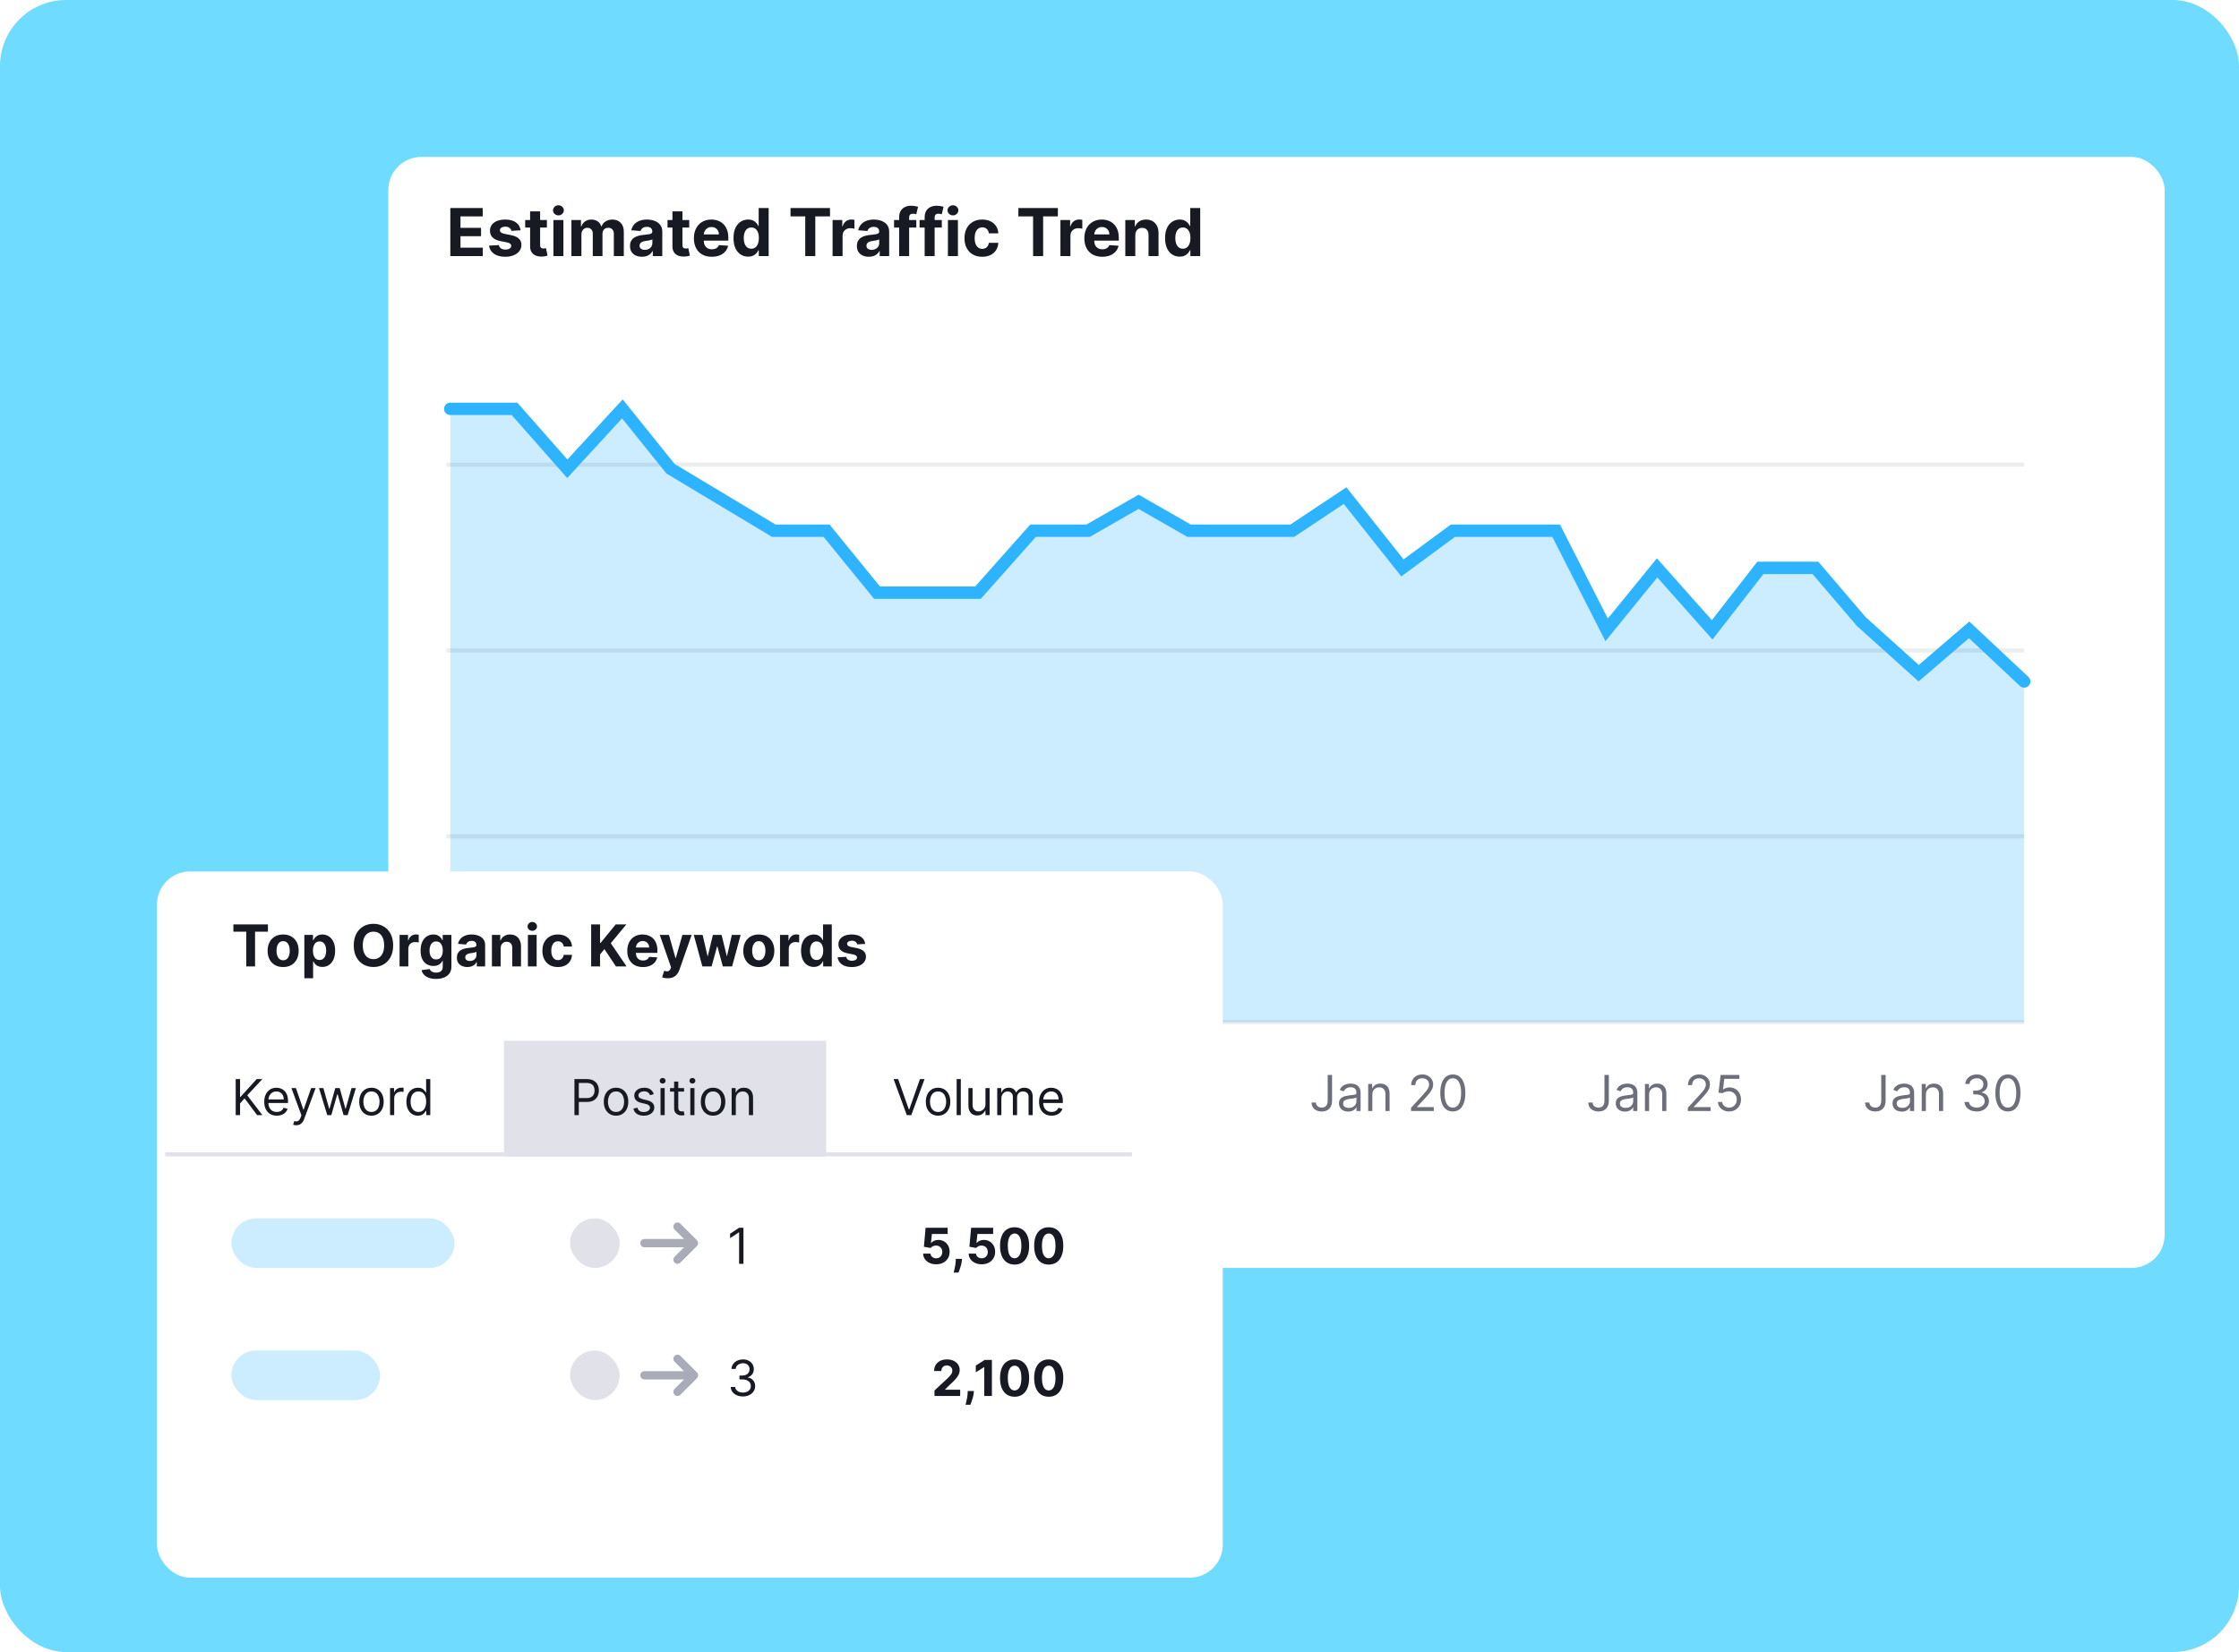
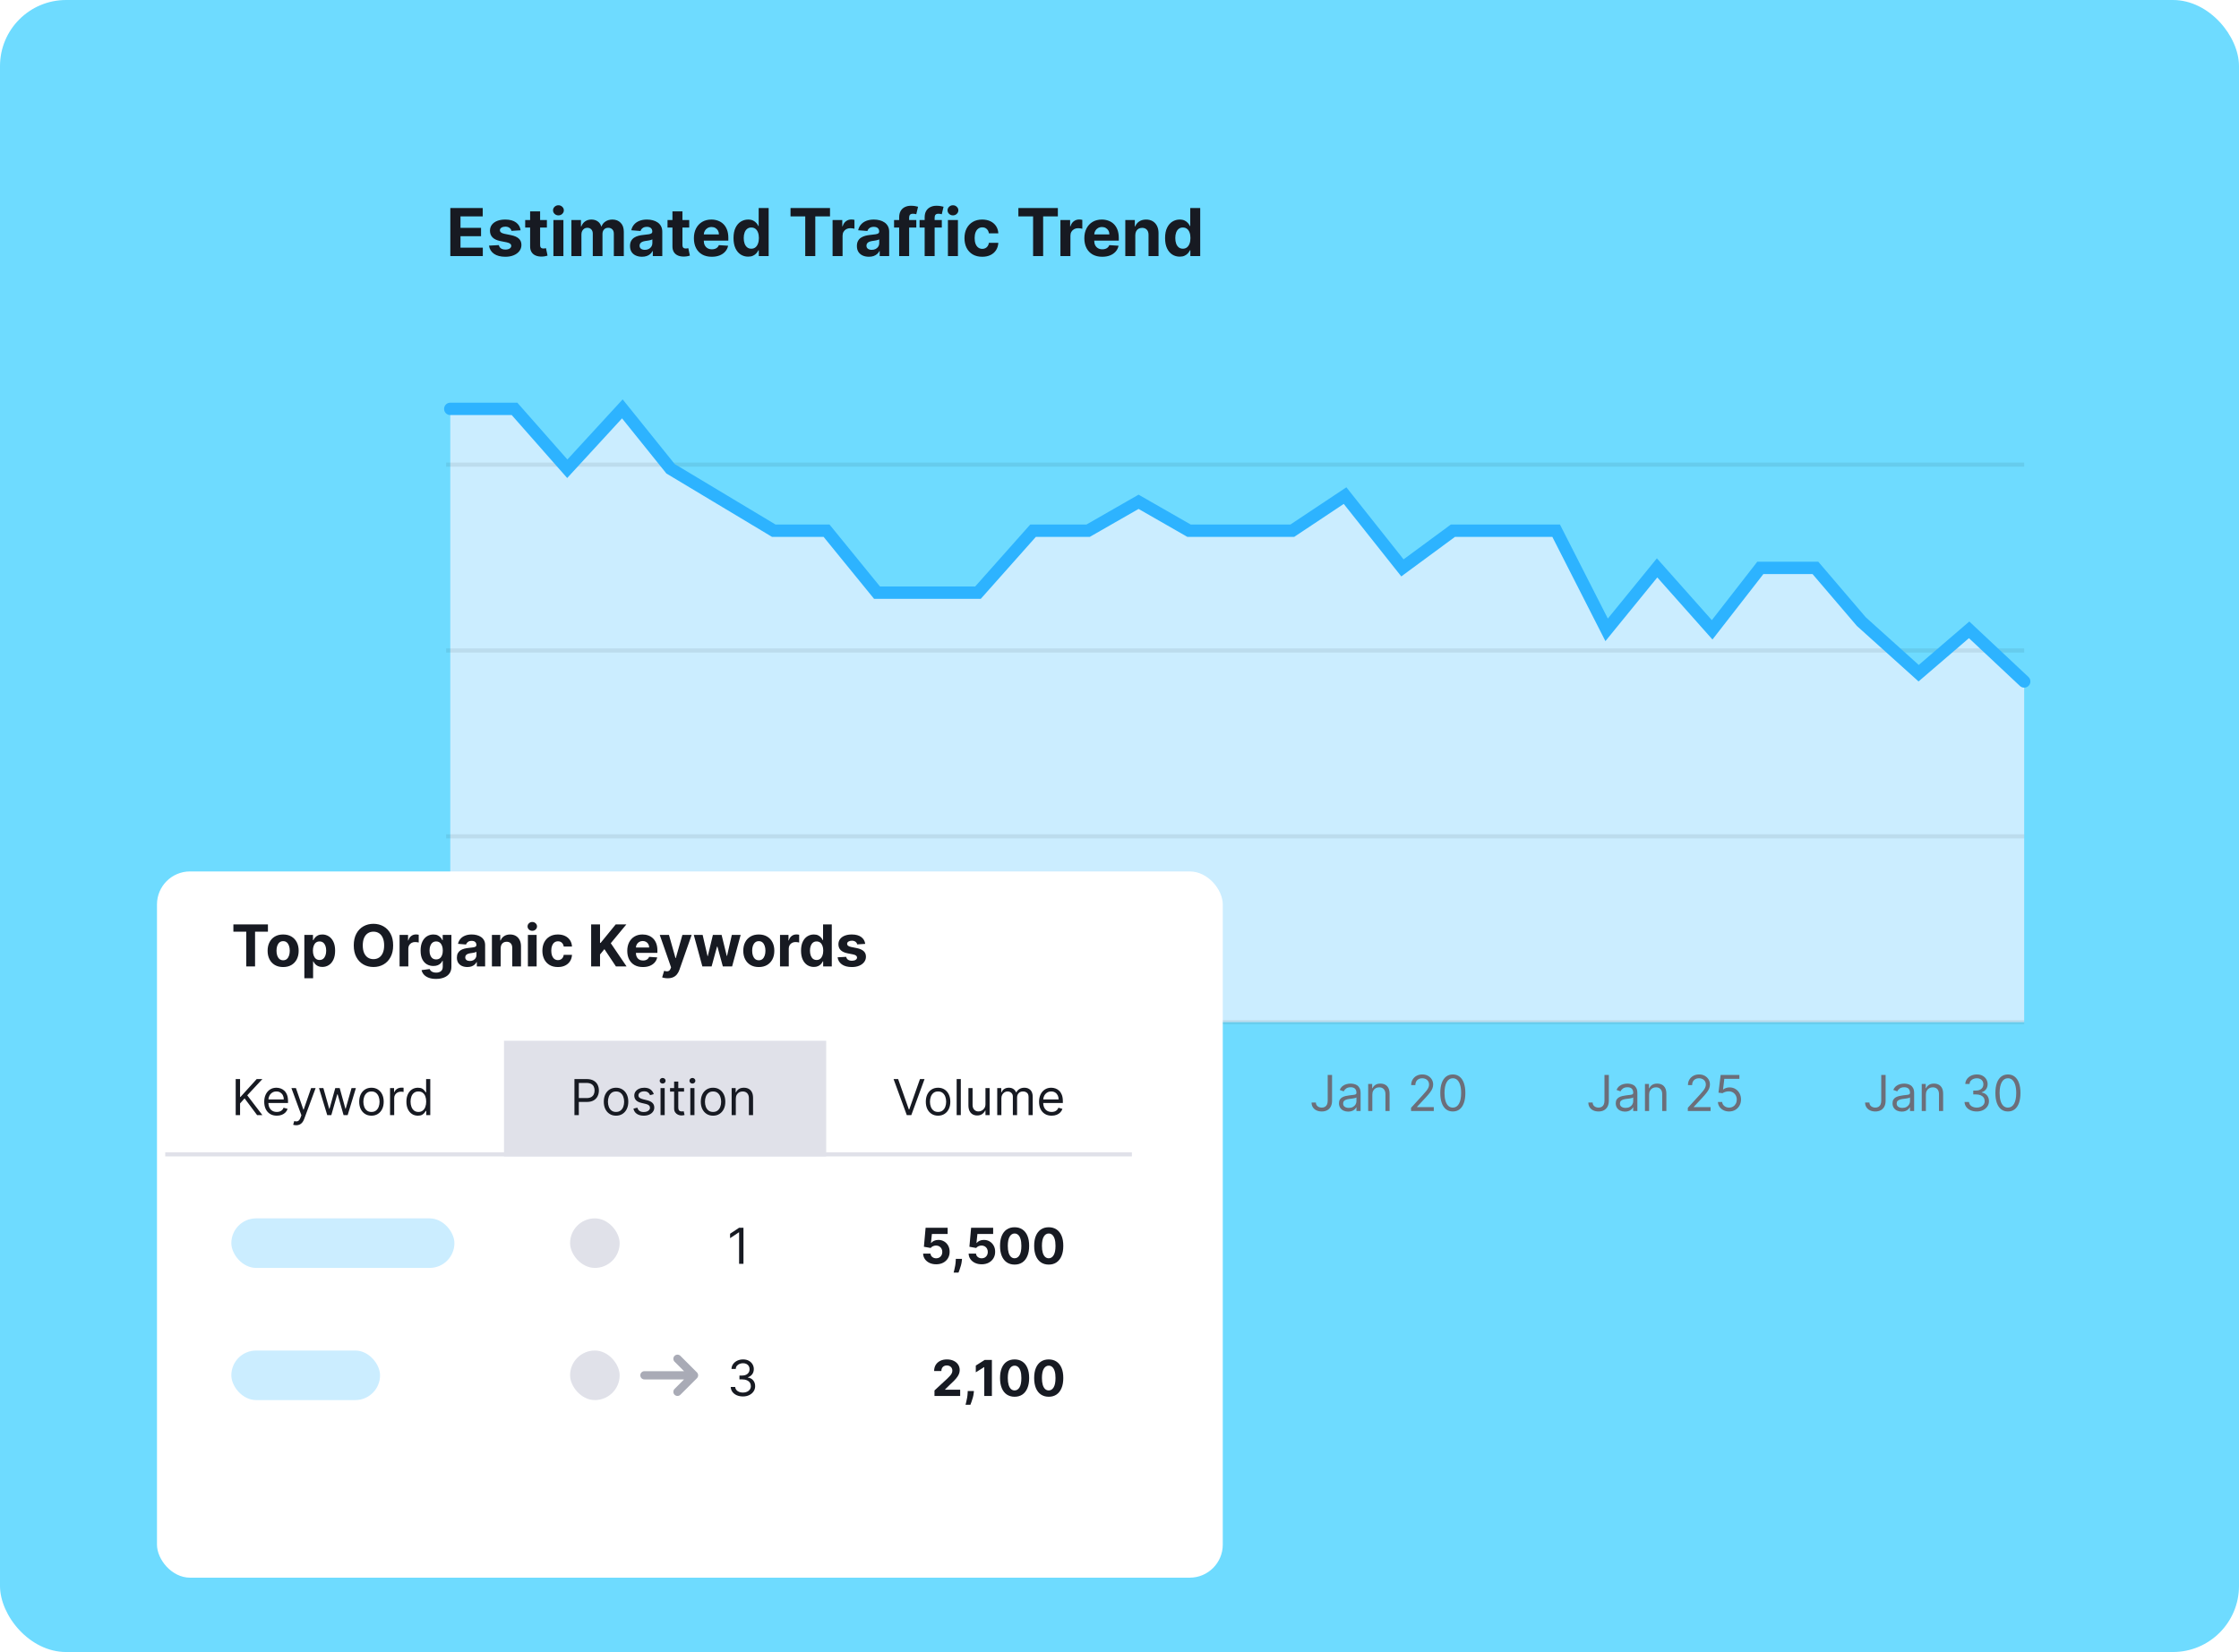
<svg xmlns="http://www.w3.org/2000/svg" width="542" height="400" viewBox="0 0 542 400" fill="none">
  <g clip-path="url(#clip0_1_19)">
    <rect width="542" height="400" rx="16" fill="#6EDBFF" />
    <g filter="url(#filter0_d_1_19)">
-       <rect x="84" y="28" width="430" height="269" rx="8" fill="white" />
-     </g>
+       </g>
    <path d="M109.011 62V50.364H116.852V52.392H111.472V55.165H116.449V57.193H111.472V59.972H116.875V62H109.011ZM126.024 55.761L123.808 55.898C123.77 55.708 123.689 55.538 123.564 55.386C123.439 55.231 123.274 55.108 123.07 55.017C122.869 54.922 122.628 54.875 122.348 54.875C121.973 54.875 121.657 54.955 121.399 55.114C121.142 55.269 121.013 55.477 121.013 55.739C121.013 55.947 121.096 56.123 121.263 56.267C121.429 56.411 121.715 56.526 122.121 56.614L123.7 56.932C124.549 57.106 125.181 57.386 125.598 57.773C126.015 58.159 126.223 58.667 126.223 59.295C126.223 59.867 126.054 60.369 125.717 60.801C125.384 61.233 124.926 61.57 124.342 61.812C123.763 62.051 123.094 62.17 122.337 62.17C121.181 62.17 120.261 61.93 119.575 61.449C118.893 60.964 118.494 60.305 118.376 59.472L120.757 59.347C120.829 59.699 121.003 59.968 121.28 60.153C121.556 60.335 121.911 60.426 122.342 60.426C122.767 60.426 123.107 60.345 123.365 60.182C123.626 60.015 123.759 59.801 123.763 59.54C123.759 59.32 123.666 59.14 123.484 59C123.303 58.856 123.022 58.746 122.643 58.67L121.132 58.369C120.28 58.199 119.645 57.903 119.229 57.483C118.816 57.062 118.609 56.526 118.609 55.875C118.609 55.314 118.761 54.831 119.064 54.426C119.371 54.021 119.801 53.708 120.354 53.489C120.911 53.269 121.562 53.159 122.308 53.159C123.411 53.159 124.278 53.392 124.911 53.858C125.547 54.324 125.918 54.958 126.024 55.761ZM132.389 53.273V55.091H127.134V53.273H132.389ZM128.327 51.182H130.747V59.318C130.747 59.542 130.781 59.716 130.849 59.841C130.918 59.962 131.012 60.047 131.134 60.097C131.259 60.146 131.402 60.17 131.565 60.17C131.679 60.17 131.793 60.161 131.906 60.142C132.02 60.119 132.107 60.102 132.168 60.091L132.548 61.892C132.427 61.93 132.257 61.974 132.037 62.023C131.817 62.076 131.55 62.108 131.236 62.119C130.652 62.142 130.141 62.064 129.702 61.886C129.266 61.708 128.927 61.432 128.685 61.057C128.442 60.682 128.323 60.208 128.327 59.636V51.182ZM133.966 62V53.273H136.386V62H133.966ZM135.182 52.148C134.822 52.148 134.513 52.028 134.256 51.79C134.002 51.547 133.875 51.258 133.875 50.92C133.875 50.587 134.002 50.301 134.256 50.062C134.513 49.82 134.822 49.699 135.182 49.699C135.542 49.699 135.848 49.82 136.102 50.062C136.36 50.301 136.489 50.587 136.489 50.92C136.489 51.258 136.36 51.547 136.102 51.79C135.848 52.028 135.542 52.148 135.182 52.148ZM138.325 62V53.273H140.632V54.812H140.734C140.916 54.301 141.219 53.898 141.643 53.602C142.068 53.307 142.575 53.159 143.166 53.159C143.765 53.159 144.274 53.309 144.695 53.608C145.115 53.903 145.395 54.305 145.536 54.812H145.626C145.804 54.312 146.126 53.913 146.592 53.614C147.062 53.311 147.617 53.159 148.257 53.159C149.071 53.159 149.732 53.419 150.24 53.938C150.751 54.453 151.007 55.184 151.007 56.131V62H148.592V56.608C148.592 56.123 148.464 55.76 148.206 55.517C147.948 55.275 147.626 55.153 147.24 55.153C146.801 55.153 146.458 55.294 146.212 55.574C145.965 55.85 145.842 56.216 145.842 56.67V62H143.496V56.557C143.496 56.129 143.373 55.788 143.126 55.534C142.884 55.28 142.564 55.153 142.166 55.153C141.897 55.153 141.655 55.222 141.439 55.358C141.227 55.49 141.058 55.678 140.933 55.92C140.808 56.159 140.746 56.439 140.746 56.761V62H138.325ZM155.408 62.165C154.851 62.165 154.355 62.068 153.919 61.875C153.483 61.678 153.139 61.388 152.885 61.006C152.635 60.619 152.51 60.138 152.51 59.562C152.51 59.078 152.599 58.67 152.777 58.341C152.955 58.011 153.197 57.746 153.504 57.545C153.811 57.345 154.16 57.193 154.55 57.091C154.944 56.989 155.357 56.917 155.788 56.875C156.296 56.822 156.705 56.773 157.016 56.727C157.326 56.678 157.552 56.606 157.692 56.511C157.832 56.417 157.902 56.276 157.902 56.091V56.057C157.902 55.697 157.788 55.419 157.561 55.222C157.338 55.025 157.019 54.926 156.607 54.926C156.171 54.926 155.824 55.023 155.567 55.216C155.309 55.405 155.139 55.644 155.055 55.932L152.817 55.75C152.93 55.22 153.154 54.761 153.487 54.375C153.821 53.985 154.25 53.686 154.777 53.477C155.307 53.265 155.921 53.159 156.618 53.159C157.103 53.159 157.567 53.216 158.01 53.33C158.457 53.443 158.853 53.619 159.197 53.858C159.546 54.097 159.821 54.403 160.021 54.778C160.222 55.15 160.322 55.595 160.322 56.114V62H158.027V60.79H157.959C157.819 61.062 157.631 61.303 157.396 61.511C157.161 61.716 156.879 61.877 156.55 61.994C156.22 62.108 155.839 62.165 155.408 62.165ZM156.101 60.494C156.457 60.494 156.771 60.424 157.044 60.284C157.317 60.14 157.531 59.947 157.686 59.705C157.841 59.462 157.919 59.188 157.919 58.881V57.955C157.843 58.004 157.739 58.049 157.607 58.091C157.478 58.129 157.332 58.165 157.169 58.199C157.006 58.229 156.843 58.258 156.68 58.284C156.518 58.307 156.37 58.328 156.237 58.347C155.953 58.388 155.705 58.455 155.493 58.545C155.281 58.636 155.116 58.76 154.999 58.915C154.881 59.066 154.822 59.256 154.822 59.483C154.822 59.812 154.942 60.064 155.18 60.239C155.423 60.409 155.73 60.494 156.101 60.494ZM166.842 53.273V55.091H161.587V53.273H166.842ZM162.78 51.182H165.2V59.318C165.2 59.542 165.234 59.716 165.303 59.841C165.371 59.962 165.465 60.047 165.587 60.097C165.712 60.146 165.856 60.17 166.018 60.17C166.132 60.17 166.246 60.161 166.359 60.142C166.473 60.119 166.56 60.102 166.621 60.091L167.001 61.892C166.88 61.93 166.71 61.974 166.49 62.023C166.27 62.076 166.003 62.108 165.689 62.119C165.106 62.142 164.594 62.064 164.155 61.886C163.719 61.708 163.38 61.432 163.138 61.057C162.895 60.682 162.776 60.208 162.78 59.636V51.182ZM172.303 62.17C171.405 62.17 170.632 61.989 169.984 61.625C169.34 61.258 168.844 60.739 168.496 60.068C168.147 59.394 167.973 58.597 167.973 57.676C167.973 56.778 168.147 55.99 168.496 55.312C168.844 54.635 169.335 54.106 169.967 53.727C170.604 53.349 171.35 53.159 172.206 53.159C172.782 53.159 173.318 53.252 173.814 53.438C174.314 53.619 174.75 53.894 175.121 54.261C175.496 54.629 175.787 55.091 175.996 55.648C176.204 56.201 176.308 56.849 176.308 57.591V58.256H168.939V56.756H174.03C174.03 56.407 173.954 56.099 173.803 55.83C173.651 55.561 173.441 55.35 173.172 55.199C172.907 55.044 172.598 54.966 172.246 54.966C171.878 54.966 171.553 55.051 171.268 55.222C170.988 55.388 170.768 55.614 170.609 55.898C170.45 56.178 170.369 56.49 170.365 56.835V58.261C170.365 58.693 170.445 59.066 170.604 59.381C170.767 59.695 170.996 59.938 171.291 60.108C171.587 60.278 171.937 60.364 172.342 60.364C172.611 60.364 172.857 60.326 173.081 60.25C173.304 60.174 173.496 60.061 173.655 59.909C173.814 59.758 173.935 59.572 174.018 59.352L176.257 59.5C176.143 60.038 175.911 60.508 175.558 60.909C175.21 61.307 174.759 61.617 174.206 61.841C173.657 62.061 173.022 62.17 172.303 62.17ZM181.104 62.142C180.441 62.142 179.84 61.972 179.303 61.631C178.768 61.286 178.344 60.78 178.03 60.114C177.719 59.443 177.564 58.621 177.564 57.648C177.564 56.648 177.725 55.816 178.047 55.153C178.369 54.487 178.797 53.989 179.331 53.659C179.869 53.326 180.458 53.159 181.098 53.159C181.587 53.159 181.994 53.242 182.32 53.409C182.649 53.572 182.914 53.776 183.115 54.023C183.32 54.265 183.475 54.504 183.581 54.739H183.655V50.364H186.07V62H183.683V60.602H183.581C183.467 60.845 183.306 61.085 183.098 61.324C182.893 61.559 182.626 61.754 182.297 61.909C181.971 62.064 181.573 62.142 181.104 62.142ZM181.871 60.216C182.261 60.216 182.59 60.11 182.859 59.898C183.132 59.682 183.34 59.381 183.484 58.994C183.632 58.608 183.706 58.155 183.706 57.636C183.706 57.117 183.634 56.667 183.49 56.284C183.346 55.901 183.138 55.606 182.865 55.398C182.592 55.189 182.261 55.085 181.871 55.085C181.473 55.085 181.138 55.193 180.865 55.409C180.592 55.625 180.386 55.924 180.246 56.307C180.106 56.689 180.036 57.133 180.036 57.636C180.036 58.144 180.106 58.593 180.246 58.983C180.39 59.369 180.596 59.672 180.865 59.892C181.138 60.108 181.473 60.216 181.871 60.216ZM191.365 52.392V50.364H200.922V52.392H197.359V62H194.928V52.392H191.365ZM201.544 62V53.273H203.891V54.795H203.982C204.141 54.254 204.408 53.845 204.783 53.568C205.158 53.288 205.589 53.148 206.078 53.148C206.199 53.148 206.33 53.155 206.47 53.17C206.61 53.186 206.733 53.206 206.839 53.233V55.381C206.726 55.347 206.569 55.316 206.368 55.29C206.167 55.263 205.983 55.25 205.817 55.25C205.461 55.25 205.143 55.328 204.862 55.483C204.586 55.635 204.366 55.847 204.203 56.119C204.044 56.392 203.964 56.706 203.964 57.062V62H201.544ZM210.33 62.165C209.773 62.165 209.277 62.068 208.841 61.875C208.405 61.678 208.061 61.388 207.807 61.006C207.557 60.619 207.432 60.138 207.432 59.562C207.432 59.078 207.521 58.67 207.699 58.341C207.877 58.011 208.119 57.746 208.426 57.545C208.733 57.345 209.081 57.193 209.472 57.091C209.866 56.989 210.278 56.917 210.71 56.875C211.218 56.822 211.627 56.773 211.938 56.727C212.248 56.678 212.473 56.606 212.614 56.511C212.754 56.417 212.824 56.276 212.824 56.091V56.057C212.824 55.697 212.71 55.419 212.483 55.222C212.259 55.025 211.941 54.926 211.528 54.926C211.093 54.926 210.746 55.023 210.489 55.216C210.231 55.405 210.061 55.644 209.977 55.932L207.739 55.75C207.852 55.22 208.076 54.761 208.409 54.375C208.742 53.985 209.172 53.686 209.699 53.477C210.229 53.265 210.843 53.159 211.54 53.159C212.025 53.159 212.489 53.216 212.932 53.33C213.379 53.443 213.775 53.619 214.119 53.858C214.468 54.097 214.742 54.403 214.943 54.778C215.144 55.15 215.244 55.595 215.244 56.114V62H212.949V60.79H212.881C212.741 61.062 212.553 61.303 212.318 61.511C212.083 61.716 211.801 61.877 211.472 61.994C211.142 62.108 210.761 62.165 210.33 62.165ZM211.023 60.494C211.379 60.494 211.693 60.424 211.966 60.284C212.239 60.14 212.453 59.947 212.608 59.705C212.763 59.462 212.841 59.188 212.841 58.881V57.955C212.765 58.004 212.661 58.049 212.528 58.091C212.4 58.129 212.254 58.165 212.091 58.199C211.928 58.229 211.765 58.258 211.602 58.284C211.439 58.307 211.292 58.328 211.159 58.347C210.875 58.388 210.627 58.455 210.415 58.545C210.203 58.636 210.038 58.76 209.92 58.915C209.803 59.066 209.744 59.256 209.744 59.483C209.744 59.812 209.864 60.064 210.102 60.239C210.345 60.409 210.652 60.494 211.023 60.494ZM221.815 53.273V55.091H216.429V53.273H221.815ZM217.662 62V52.642C217.662 52.01 217.785 51.485 218.031 51.068C218.281 50.651 218.622 50.339 219.054 50.131C219.486 49.922 219.976 49.818 220.526 49.818C220.897 49.818 221.236 49.847 221.543 49.903C221.853 49.96 222.084 50.011 222.236 50.057L221.804 51.875C221.709 51.845 221.592 51.816 221.452 51.79C221.315 51.763 221.175 51.75 221.031 51.75C220.675 51.75 220.427 51.833 220.287 52C220.147 52.163 220.077 52.392 220.077 52.688V62H217.662ZM227.987 53.273V55.091H222.601V53.273H227.987ZM223.834 62V52.642C223.834 52.01 223.957 51.485 224.203 51.068C224.453 50.651 224.794 50.339 225.226 50.131C225.658 49.922 226.148 49.818 226.697 49.818C227.069 49.818 227.408 49.847 227.714 49.903C228.025 49.96 228.256 50.011 228.408 50.057L227.976 51.875C227.881 51.845 227.764 51.816 227.624 51.79C227.487 51.763 227.347 51.75 227.203 51.75C226.847 51.75 226.599 51.833 226.459 52C226.319 52.163 226.249 52.392 226.249 52.688V62H223.834ZM229.466 62V53.273H231.886V62H229.466ZM230.682 52.148C230.322 52.148 230.013 52.028 229.756 51.79C229.502 51.547 229.375 51.258 229.375 50.92C229.375 50.587 229.502 50.301 229.756 50.062C230.013 49.82 230.322 49.699 230.682 49.699C231.042 49.699 231.348 49.82 231.602 50.062C231.86 50.301 231.989 50.587 231.989 50.92C231.989 51.258 231.86 51.547 231.602 51.79C231.348 52.028 231.042 52.148 230.682 52.148ZM237.768 62.17C236.875 62.17 236.106 61.981 235.462 61.602C234.821 61.22 234.329 60.689 233.984 60.011C233.643 59.333 233.473 58.553 233.473 57.67C233.473 56.776 233.645 55.992 233.99 55.318C234.339 54.64 234.833 54.112 235.473 53.733C236.113 53.35 236.875 53.159 237.757 53.159C238.518 53.159 239.185 53.297 239.757 53.574C240.329 53.85 240.782 54.239 241.115 54.739C241.448 55.239 241.632 55.826 241.666 56.5H239.382C239.318 56.064 239.147 55.714 238.871 55.449C238.598 55.18 238.24 55.045 237.797 55.045C237.422 55.045 237.094 55.148 236.814 55.352C236.537 55.553 236.321 55.847 236.166 56.233C236.011 56.619 235.933 57.087 235.933 57.636C235.933 58.193 236.009 58.667 236.161 59.057C236.316 59.447 236.534 59.744 236.814 59.949C237.094 60.153 237.422 60.256 237.797 60.256C238.073 60.256 238.321 60.199 238.541 60.085C238.765 59.972 238.948 59.807 239.092 59.591C239.24 59.371 239.337 59.108 239.382 58.801H241.666C241.628 59.468 241.446 60.055 241.121 60.562C240.799 61.066 240.354 61.46 239.786 61.744C239.217 62.028 238.545 62.17 237.768 62.17ZM246.521 52.392V50.364H256.078V52.392H252.516V62H250.084V52.392H246.521ZM256.7 62V53.273H259.047V54.795H259.138C259.297 54.254 259.564 53.845 259.939 53.568C260.314 53.288 260.746 53.148 261.234 53.148C261.356 53.148 261.486 53.155 261.626 53.17C261.767 53.186 261.89 53.206 261.996 53.233V55.381C261.882 55.347 261.725 55.316 261.524 55.29C261.323 55.263 261.14 55.25 260.973 55.25C260.617 55.25 260.299 55.328 260.018 55.483C259.742 55.635 259.522 55.847 259.359 56.119C259.2 56.392 259.121 56.706 259.121 57.062V62H256.7ZM266.818 62.17C265.92 62.17 265.148 61.989 264.5 61.625C263.856 61.258 263.36 60.739 263.011 60.068C262.663 59.394 262.489 58.597 262.489 57.676C262.489 56.778 262.663 55.99 263.011 55.312C263.36 54.635 263.85 54.106 264.483 53.727C265.119 53.349 265.866 53.159 266.722 53.159C267.297 53.159 267.833 53.252 268.33 53.438C268.83 53.619 269.265 53.894 269.636 54.261C270.011 54.629 270.303 55.091 270.511 55.648C270.72 56.201 270.824 56.849 270.824 57.591V58.256H263.455V56.756H268.545C268.545 56.407 268.47 56.099 268.318 55.83C268.167 55.561 267.956 55.35 267.688 55.199C267.422 55.044 267.114 54.966 266.761 54.966C266.394 54.966 266.068 55.051 265.784 55.222C265.504 55.388 265.284 55.614 265.125 55.898C264.966 56.178 264.884 56.49 264.881 56.835V58.261C264.881 58.693 264.96 59.066 265.119 59.381C265.282 59.695 265.511 59.938 265.807 60.108C266.102 60.278 266.453 60.364 266.858 60.364C267.127 60.364 267.373 60.326 267.597 60.25C267.82 60.174 268.011 60.061 268.17 59.909C268.33 59.758 268.451 59.572 268.534 59.352L270.773 59.5C270.659 60.038 270.426 60.508 270.074 60.909C269.725 61.307 269.275 61.617 268.722 61.841C268.172 62.061 267.538 62.17 266.818 62.17ZM274.824 56.955V62H272.403V53.273H274.71V54.812H274.812C275.006 54.305 275.33 53.903 275.784 53.608C276.239 53.309 276.79 53.159 277.438 53.159C278.044 53.159 278.572 53.292 279.023 53.557C279.473 53.822 279.824 54.201 280.074 54.693C280.324 55.182 280.449 55.765 280.449 56.443V62H278.028V56.875C278.032 56.341 277.896 55.924 277.619 55.625C277.343 55.322 276.962 55.17 276.477 55.17C276.152 55.17 275.864 55.24 275.614 55.381C275.367 55.521 275.174 55.725 275.034 55.994C274.898 56.26 274.828 56.58 274.824 56.955ZM285.572 62.142C284.91 62.142 284.309 61.972 283.771 61.631C283.237 61.286 282.813 60.78 282.499 60.114C282.188 59.443 282.033 58.621 282.033 57.648C282.033 56.648 282.194 55.816 282.516 55.153C282.838 54.487 283.266 53.989 283.8 53.659C284.338 53.326 284.927 53.159 285.567 53.159C286.055 53.159 286.463 53.242 286.788 53.409C287.118 53.572 287.383 53.776 287.584 54.023C287.788 54.265 287.944 54.504 288.05 54.739H288.124V50.364H290.538V62H288.152V60.602H288.05C287.936 60.845 287.775 61.085 287.567 61.324C287.362 61.559 287.095 61.754 286.766 61.909C286.44 62.064 286.042 62.142 285.572 62.142ZM286.339 60.216C286.73 60.216 287.059 60.11 287.328 59.898C287.601 59.682 287.809 59.381 287.953 58.994C288.101 58.608 288.175 58.155 288.175 57.636C288.175 57.117 288.103 56.667 287.959 56.284C287.815 55.901 287.607 55.606 287.334 55.398C287.061 55.189 286.73 55.085 286.339 55.085C285.942 55.085 285.607 55.193 285.334 55.409C285.061 55.625 284.855 55.924 284.714 56.307C284.574 56.689 284.504 57.133 284.504 57.636C284.504 58.144 284.574 58.593 284.714 58.983C284.858 59.369 285.065 59.672 285.334 59.892C285.607 60.108 285.942 60.216 286.339 60.216Z" fill="#171A22" />
    <path d="M124.551 99H109V247.5H490V165L476.671 152.5L464.452 163L450.567 150.5L439.459 137.5H426.13L414.466 152.5L401.137 137.5L388.918 152.5L376.7 128.5H351.707L339.488 137.5L325.604 120L312.829 128.5H287.837L275.618 121.5L263.399 128.5H250.07L236.741 143.5H212.303L200.085 128.5H187.31L162.318 113.5L150.655 99L137.325 113.5L124.551 99Z" fill="#CBEDFF" />
    <rect x="108" y="247" width="382" height="1" fill="#171A22" fill-opacity="0.08" />
    <rect x="108" y="202" width="382" height="1" fill="#171A22" fill-opacity="0.08" />
    <rect x="108" y="157" width="382" height="1" fill="#171A22" fill-opacity="0.08" />
    <rect x="108" y="112" width="382" height="1" fill="#171A22" fill-opacity="0.08" />
    <path d="M109 99H124.551L137.325 113.5L150.655 99L162.318 113.5L187.31 128.5H200.085L212.303 143.5H236.741L250.07 128.5H263.399L275.618 121.5L287.837 128.5H312.829L325.603 120L339.488 137.5L351.707 128.5H376.7L388.918 152.5L401.137 137.5L414.466 152.5L426.13 137.5H439.459L450.567 150.5L464.452 163L476.671 152.5L490 165" stroke="#2DB3FF" stroke-width="3" stroke-linecap="round" />
    <path d="M321.398 260.273H322.455V266.511C322.455 267.068 322.352 267.541 322.148 267.93C321.943 268.32 321.655 268.615 321.283 268.817C320.911 269.018 320.472 269.119 319.966 269.119C319.489 269.119 319.064 269.033 318.692 268.859C318.32 268.683 318.027 268.433 317.814 268.109C317.601 267.786 317.494 267.401 317.494 266.955H318.534C318.534 267.202 318.595 267.418 318.717 267.602C318.842 267.784 319.013 267.926 319.229 268.028C319.445 268.131 319.69 268.182 319.966 268.182C320.27 268.182 320.528 268.118 320.741 267.99C320.955 267.862 321.116 267.675 321.227 267.428C321.341 267.178 321.398 266.872 321.398 266.511V260.273ZM326.362 269.153C325.947 269.153 325.571 269.075 325.233 268.919C324.895 268.76 324.626 268.531 324.428 268.233C324.229 267.932 324.129 267.568 324.129 267.142C324.129 266.767 324.203 266.463 324.351 266.23C324.499 265.994 324.696 265.81 324.943 265.676C325.19 265.543 325.463 265.443 325.761 265.378C326.063 265.31 326.365 265.256 326.669 265.216C327.067 265.165 327.389 265.126 327.636 265.101C327.886 265.072 328.068 265.026 328.182 264.96C328.298 264.895 328.357 264.781 328.357 264.619V264.585C328.357 264.165 328.241 263.838 328.011 263.605C327.784 263.372 327.439 263.256 326.976 263.256C326.496 263.256 326.119 263.361 325.847 263.571C325.574 263.781 325.382 264.006 325.271 264.244L324.317 263.903C324.487 263.506 324.714 263.196 324.999 262.974C325.286 262.75 325.598 262.594 325.936 262.506C326.277 262.415 326.612 262.369 326.942 262.369C327.152 262.369 327.393 262.395 327.666 262.446C327.942 262.494 328.207 262.595 328.463 262.749C328.722 262.902 328.936 263.134 329.107 263.443C329.277 263.753 329.362 264.168 329.362 264.688V269H328.357V268.114H328.305C328.237 268.256 328.124 268.408 327.964 268.57C327.805 268.732 327.594 268.869 327.33 268.983C327.065 269.097 326.743 269.153 326.362 269.153ZM326.516 268.25C326.913 268.25 327.249 268.172 327.521 268.016C327.797 267.859 328.004 267.658 328.143 267.411C328.286 267.163 328.357 266.903 328.357 266.631V265.71C328.314 265.761 328.22 265.808 328.075 265.851C327.933 265.891 327.768 265.926 327.581 265.957C327.396 265.986 327.216 266.011 327.04 266.034C326.866 266.054 326.726 266.071 326.618 266.085C326.357 266.119 326.112 266.175 325.885 266.251C325.661 266.325 325.479 266.437 325.339 266.588C325.203 266.736 325.135 266.937 325.135 267.193C325.135 267.543 325.264 267.807 325.523 267.986C325.784 268.162 326.115 268.25 326.516 268.25ZM332.203 265.062V269H331.198V262.455H332.169V263.477H332.255C332.408 263.145 332.641 262.878 332.953 262.676C333.266 262.472 333.669 262.369 334.164 262.369C334.607 262.369 334.995 262.46 335.327 262.642C335.659 262.821 335.918 263.094 336.103 263.46C336.287 263.824 336.38 264.284 336.38 264.841V269H335.374V264.909C335.374 264.395 335.24 263.994 334.973 263.707C334.706 263.418 334.34 263.273 333.874 263.273C333.553 263.273 333.266 263.342 333.013 263.482C332.763 263.621 332.566 263.824 332.421 264.091C332.276 264.358 332.203 264.682 332.203 265.062ZM341.575 269V268.233L344.456 265.08C344.794 264.71 345.072 264.389 345.291 264.116C345.51 263.841 345.672 263.582 345.777 263.341C345.885 263.097 345.939 262.841 345.939 262.574C345.939 262.267 345.865 262.001 345.717 261.777C345.572 261.553 345.374 261.379 345.121 261.257C344.868 261.135 344.584 261.074 344.268 261.074C343.933 261.074 343.641 261.143 343.391 261.283C343.143 261.419 342.952 261.611 342.815 261.858C342.682 262.105 342.615 262.395 342.615 262.727H341.609C341.609 262.216 341.727 261.767 341.963 261.381C342.199 260.994 342.52 260.693 342.926 260.477C343.335 260.261 343.794 260.153 344.303 260.153C344.814 260.153 345.267 260.261 345.662 260.477C346.057 260.693 346.366 260.984 346.591 261.351C346.815 261.717 346.928 262.125 346.928 262.574C346.928 262.895 346.869 263.209 346.753 263.516C346.639 263.82 346.44 264.159 346.156 264.534C345.875 264.906 345.484 265.361 344.984 265.898L343.024 267.994V268.062H347.081V269H341.575ZM351.688 269.119C351.045 269.119 350.499 268.945 350.047 268.595C349.595 268.243 349.25 267.733 349.011 267.065C348.773 266.395 348.653 265.585 348.653 264.636C348.653 263.693 348.773 262.888 349.011 262.22C349.253 261.55 349.599 261.038 350.051 260.686C350.506 260.331 351.051 260.153 351.688 260.153C352.324 260.153 352.868 260.331 353.32 260.686C353.774 261.038 354.121 261.55 354.359 262.22C354.601 262.888 354.722 263.693 354.722 264.636C354.722 265.585 354.602 266.395 354.364 267.065C354.125 267.733 353.78 268.243 353.328 268.595C352.876 268.945 352.33 269.119 351.688 269.119ZM351.688 268.182C352.324 268.182 352.818 267.875 353.17 267.261C353.523 266.648 353.699 265.773 353.699 264.636C353.699 263.881 353.618 263.237 353.456 262.706C353.297 262.175 353.067 261.77 352.766 261.491C352.467 261.213 352.108 261.074 351.688 261.074C351.057 261.074 350.564 261.385 350.209 262.007C349.854 262.626 349.676 263.503 349.676 264.636C349.676 265.392 349.756 266.034 349.915 266.562C350.074 267.091 350.303 267.493 350.601 267.768C350.902 268.044 351.264 268.182 351.688 268.182Z" fill="#6C6E79" />
    <path d="M388.398 260.273H389.455V266.511C389.455 267.068 389.352 267.541 389.148 267.93C388.943 268.32 388.655 268.615 388.283 268.817C387.911 269.018 387.472 269.119 386.966 269.119C386.489 269.119 386.064 269.033 385.692 268.859C385.32 268.683 385.027 268.433 384.814 268.109C384.601 267.786 384.494 267.401 384.494 266.955H385.534C385.534 267.202 385.595 267.418 385.717 267.602C385.842 267.784 386.013 267.926 386.229 268.028C386.445 268.131 386.69 268.182 386.966 268.182C387.27 268.182 387.528 268.118 387.741 267.99C387.955 267.862 388.116 267.675 388.227 267.428C388.341 267.178 388.398 266.872 388.398 266.511V260.273ZM393.362 269.153C392.947 269.153 392.571 269.075 392.233 268.919C391.895 268.76 391.626 268.531 391.428 268.233C391.229 267.932 391.129 267.568 391.129 267.142C391.129 266.767 391.203 266.463 391.351 266.23C391.499 265.994 391.696 265.81 391.943 265.676C392.19 265.543 392.463 265.443 392.761 265.378C393.063 265.31 393.365 265.256 393.669 265.216C394.067 265.165 394.389 265.126 394.636 265.101C394.886 265.072 395.068 265.026 395.182 264.96C395.298 264.895 395.357 264.781 395.357 264.619V264.585C395.357 264.165 395.241 263.838 395.011 263.605C394.784 263.372 394.439 263.256 393.976 263.256C393.496 263.256 393.119 263.361 392.847 263.571C392.574 263.781 392.382 264.006 392.271 264.244L391.317 263.903C391.487 263.506 391.714 263.196 391.999 262.974C392.286 262.75 392.598 262.594 392.936 262.506C393.277 262.415 393.612 262.369 393.942 262.369C394.152 262.369 394.393 262.395 394.666 262.446C394.942 262.494 395.207 262.595 395.463 262.749C395.722 262.902 395.936 263.134 396.107 263.443C396.277 263.753 396.362 264.168 396.362 264.688V269H395.357V268.114H395.305C395.237 268.256 395.124 268.408 394.964 268.57C394.805 268.732 394.594 268.869 394.33 268.983C394.065 269.097 393.743 269.153 393.362 269.153ZM393.516 268.25C393.913 268.25 394.249 268.172 394.521 268.016C394.797 267.859 395.004 267.658 395.143 267.411C395.286 267.163 395.357 266.903 395.357 266.631V265.71C395.314 265.761 395.22 265.808 395.075 265.851C394.933 265.891 394.768 265.926 394.581 265.957C394.396 265.986 394.216 266.011 394.04 266.034C393.866 266.054 393.726 266.071 393.618 266.085C393.357 266.119 393.112 266.175 392.885 266.251C392.661 266.325 392.479 266.437 392.339 266.588C392.203 266.736 392.135 266.937 392.135 267.193C392.135 267.543 392.264 267.807 392.523 267.986C392.784 268.162 393.115 268.25 393.516 268.25ZM399.203 265.062V269H398.198V262.455H399.169V263.477H399.255C399.408 263.145 399.641 262.878 399.953 262.676C400.266 262.472 400.669 262.369 401.164 262.369C401.607 262.369 401.995 262.46 402.327 262.642C402.659 262.821 402.918 263.094 403.103 263.46C403.287 263.824 403.38 264.284 403.38 264.841V269H402.374V264.909C402.374 264.395 402.24 263.994 401.973 263.707C401.706 263.418 401.34 263.273 400.874 263.273C400.553 263.273 400.266 263.342 400.013 263.482C399.763 263.621 399.566 263.824 399.421 264.091C399.276 264.358 399.203 264.682 399.203 265.062ZM408.575 269V268.233L411.456 265.08C411.794 264.71 412.072 264.389 412.291 264.116C412.51 263.841 412.672 263.582 412.777 263.341C412.885 263.097 412.939 262.841 412.939 262.574C412.939 262.267 412.865 262.001 412.717 261.777C412.572 261.553 412.374 261.379 412.121 261.257C411.868 261.135 411.584 261.074 411.268 261.074C410.933 261.074 410.641 261.143 410.391 261.283C410.143 261.419 409.952 261.611 409.815 261.858C409.682 262.105 409.615 262.395 409.615 262.727H408.609C408.609 262.216 408.727 261.767 408.963 261.381C409.199 260.994 409.52 260.693 409.926 260.477C410.335 260.261 410.794 260.153 411.303 260.153C411.814 260.153 412.267 260.261 412.662 260.477C413.057 260.693 413.366 260.984 413.591 261.351C413.815 261.717 413.928 262.125 413.928 262.574C413.928 262.895 413.869 263.209 413.753 263.516C413.639 263.82 413.44 264.159 413.156 264.534C412.875 264.906 412.484 265.361 411.984 265.898L410.024 267.994V268.062H414.081V269H408.575ZM418.568 269.119C418.068 269.119 417.618 269.02 417.217 268.821C416.817 268.622 416.496 268.349 416.254 268.003C416.013 267.656 415.881 267.261 415.858 266.818H416.881C416.92 267.213 417.099 267.54 417.418 267.798C417.739 268.054 418.122 268.182 418.568 268.182C418.926 268.182 419.244 268.098 419.523 267.93C419.804 267.763 420.024 267.533 420.183 267.24C420.345 266.945 420.426 266.611 420.426 266.239C420.426 265.858 420.342 265.518 420.175 265.22C420.01 264.919 419.783 264.682 419.493 264.509C419.203 264.335 418.872 264.247 418.5 264.244C418.233 264.241 417.959 264.283 417.678 264.368C417.396 264.45 417.165 264.557 416.983 264.688L415.994 264.568L416.523 260.273H421.057V261.21H417.409L417.102 263.784H417.153C417.332 263.642 417.557 263.524 417.827 263.43C418.097 263.337 418.378 263.29 418.67 263.29C419.205 263.29 419.68 263.418 420.098 263.673C420.518 263.926 420.848 264.273 421.087 264.713C421.328 265.153 421.449 265.656 421.449 266.222C421.449 266.778 421.324 267.276 421.074 267.713C420.827 268.148 420.486 268.491 420.051 268.744C419.616 268.994 419.122 269.119 418.568 269.119Z" fill="#6C6E79" />
    <path d="M455.398 260.273H456.455V266.511C456.455 267.068 456.352 267.541 456.148 267.93C455.943 268.32 455.655 268.615 455.283 268.817C454.911 269.018 454.472 269.119 453.966 269.119C453.489 269.119 453.064 269.033 452.692 268.859C452.32 268.683 452.027 268.433 451.814 268.109C451.601 267.786 451.494 267.401 451.494 266.955H452.534C452.534 267.202 452.595 267.418 452.717 267.602C452.842 267.784 453.013 267.926 453.229 268.028C453.445 268.131 453.69 268.182 453.966 268.182C454.27 268.182 454.528 268.118 454.741 267.99C454.955 267.862 455.116 267.675 455.227 267.428C455.341 267.178 455.398 266.872 455.398 266.511V260.273ZM460.362 269.153C459.947 269.153 459.571 269.075 459.233 268.919C458.895 268.76 458.626 268.531 458.428 268.233C458.229 267.932 458.129 267.568 458.129 267.142C458.129 266.767 458.203 266.463 458.351 266.23C458.499 265.994 458.696 265.81 458.943 265.676C459.19 265.543 459.463 265.443 459.761 265.378C460.063 265.31 460.365 265.256 460.669 265.216C461.067 265.165 461.389 265.126 461.636 265.101C461.886 265.072 462.068 265.026 462.182 264.96C462.298 264.895 462.357 264.781 462.357 264.619V264.585C462.357 264.165 462.241 263.838 462.011 263.605C461.784 263.372 461.439 263.256 460.976 263.256C460.496 263.256 460.119 263.361 459.847 263.571C459.574 263.781 459.382 264.006 459.271 264.244L458.317 263.903C458.487 263.506 458.714 263.196 458.999 262.974C459.286 262.75 459.598 262.594 459.936 262.506C460.277 262.415 460.612 262.369 460.942 262.369C461.152 262.369 461.393 262.395 461.666 262.446C461.942 262.494 462.207 262.595 462.463 262.749C462.722 262.902 462.936 263.134 463.107 263.443C463.277 263.753 463.362 264.168 463.362 264.688V269H462.357V268.114H462.305C462.237 268.256 462.124 268.408 461.964 268.57C461.805 268.732 461.594 268.869 461.33 268.983C461.065 269.097 460.743 269.153 460.362 269.153ZM460.516 268.25C460.913 268.25 461.249 268.172 461.521 268.016C461.797 267.859 462.004 267.658 462.143 267.411C462.286 267.163 462.357 266.903 462.357 266.631V265.71C462.314 265.761 462.22 265.808 462.075 265.851C461.933 265.891 461.768 265.926 461.581 265.957C461.396 265.986 461.216 266.011 461.04 266.034C460.866 266.054 460.726 266.071 460.618 266.085C460.357 266.119 460.112 266.175 459.885 266.251C459.661 266.325 459.479 266.437 459.339 266.588C459.203 266.736 459.135 266.937 459.135 267.193C459.135 267.543 459.264 267.807 459.523 267.986C459.784 268.162 460.115 268.25 460.516 268.25ZM466.203 265.062V269H465.198V262.455H466.169V263.477H466.255C466.408 263.145 466.641 262.878 466.953 262.676C467.266 262.472 467.669 262.369 468.164 262.369C468.607 262.369 468.995 262.46 469.327 262.642C469.659 262.821 469.918 263.094 470.103 263.46C470.287 263.824 470.38 264.284 470.38 264.841V269H469.374V264.909C469.374 264.395 469.24 263.994 468.973 263.707C468.706 263.418 468.34 263.273 467.874 263.273C467.553 263.273 467.266 263.342 467.013 263.482C466.763 263.621 466.566 263.824 466.421 264.091C466.276 264.358 466.203 264.682 466.203 265.062ZM478.524 269.119C477.962 269.119 477.46 269.023 477.02 268.83C476.582 268.636 476.234 268.368 475.976 268.024C475.72 267.678 475.581 267.276 475.558 266.818H476.632C476.655 267.099 476.751 267.342 476.922 267.547C477.092 267.749 477.315 267.905 477.591 268.016C477.866 268.126 478.172 268.182 478.507 268.182C478.882 268.182 479.214 268.116 479.504 267.986C479.794 267.855 480.021 267.673 480.186 267.44C480.351 267.207 480.433 266.938 480.433 266.631C480.433 266.31 480.354 266.027 480.195 265.783C480.036 265.536 479.803 265.342 479.496 265.203C479.189 265.064 478.814 264.994 478.371 264.994H477.672V264.057H478.371C478.717 264.057 479.021 263.994 479.283 263.869C479.547 263.744 479.753 263.568 479.901 263.341C480.051 263.114 480.126 262.847 480.126 262.54C480.126 262.244 480.061 261.987 479.93 261.768C479.8 261.55 479.615 261.379 479.376 261.257C479.141 261.135 478.862 261.074 478.541 261.074C478.24 261.074 477.956 261.129 477.689 261.24C477.425 261.348 477.209 261.506 477.041 261.713C476.874 261.918 476.783 262.165 476.768 262.455H475.746C475.763 261.997 475.901 261.597 476.159 261.253C476.418 260.906 476.756 260.636 477.173 260.443C477.594 260.25 478.055 260.153 478.558 260.153C479.098 260.153 479.561 260.263 479.947 260.482C480.334 260.697 480.631 260.983 480.838 261.338C481.045 261.693 481.149 262.077 481.149 262.489C481.149 262.98 481.02 263.399 480.761 263.746C480.506 264.092 480.158 264.332 479.717 264.466V264.534C480.268 264.625 480.699 264.859 481.009 265.237C481.318 265.612 481.473 266.077 481.473 266.631C481.473 267.105 481.344 267.531 481.085 267.909C480.83 268.284 480.48 268.58 480.037 268.795C479.594 269.011 479.089 269.119 478.524 269.119ZM486.062 269.119C485.42 269.119 484.874 268.945 484.422 268.595C483.97 268.243 483.625 267.733 483.386 267.065C483.148 266.395 483.028 265.585 483.028 264.636C483.028 263.693 483.148 262.888 483.386 262.22C483.628 261.55 483.974 261.038 484.426 260.686C484.881 260.331 485.426 260.153 486.062 260.153C486.699 260.153 487.243 260.331 487.695 260.686C488.149 261.038 488.496 261.55 488.734 262.22C488.976 262.888 489.097 263.693 489.097 264.636C489.097 265.585 488.977 266.395 488.739 267.065C488.5 267.733 488.155 268.243 487.703 268.595C487.251 268.945 486.705 269.119 486.062 269.119ZM486.062 268.182C486.699 268.182 487.193 267.875 487.545 267.261C487.898 266.648 488.074 265.773 488.074 264.636C488.074 263.881 487.993 263.237 487.831 262.706C487.672 262.175 487.442 261.77 487.141 261.491C486.842 261.213 486.483 261.074 486.062 261.074C485.432 261.074 484.939 261.385 484.584 262.007C484.229 262.626 484.051 263.503 484.051 264.636C484.051 265.392 484.131 266.034 484.29 266.562C484.449 267.091 484.678 267.493 484.976 267.768C485.277 268.044 485.639 268.182 486.062 268.182Z" fill="#6C6E79" />
    <g filter="url(#filter1_d_1_19)">
      <rect x="28" y="201" width="258" height="171" rx="8" fill="white" />
    </g>
    <path d="M56.497 225.593V223.818H64.859V225.593H61.742V234H59.614V225.593H56.497ZM68.54 234.149C67.767 234.149 67.1 233.985 66.536 233.657C65.976 233.326 65.543 232.865 65.239 232.275C64.933 231.682 64.781 230.994 64.781 230.212C64.781 229.423 64.933 228.733 65.239 228.143C65.543 227.55 65.976 227.089 66.536 226.761C67.1 226.43 67.767 226.264 68.54 226.264C69.312 226.264 69.978 226.43 70.538 226.761C71.102 227.089 71.536 227.55 71.841 228.143C72.146 228.733 72.298 229.423 72.298 230.212C72.298 230.994 72.146 231.682 71.841 232.275C71.536 232.865 71.102 233.326 70.538 233.657C69.978 233.985 69.312 234.149 68.54 234.149ZM68.549 232.509C68.901 232.509 69.194 232.409 69.43 232.21C69.665 232.008 69.842 231.733 69.962 231.385C70.084 231.037 70.145 230.641 70.145 230.197C70.145 229.753 70.084 229.357 69.962 229.009C69.842 228.661 69.665 228.385 69.43 228.183C69.194 227.981 68.901 227.88 68.549 227.88C68.195 227.88 67.897 227.981 67.655 228.183C67.416 228.385 67.235 228.661 67.113 229.009C66.993 229.357 66.934 229.753 66.934 230.197C66.934 230.641 66.993 231.037 67.113 231.385C67.235 231.733 67.416 232.008 67.655 232.21C67.897 232.409 68.195 232.509 68.549 232.509ZM73.675 236.864V226.364H75.763V227.646H75.858C75.951 227.441 76.085 227.232 76.26 227.02C76.439 226.804 76.671 226.625 76.957 226.483C77.245 226.337 77.603 226.264 78.03 226.264C78.587 226.264 79.101 226.41 79.572 226.702C80.042 226.99 80.418 227.426 80.7 228.009C80.982 228.589 81.123 229.317 81.123 230.192C81.123 231.044 80.985 231.763 80.71 232.349C80.438 232.933 80.067 233.375 79.596 233.677C79.129 233.975 78.605 234.124 78.025 234.124C77.614 234.124 77.265 234.056 76.976 233.92C76.691 233.785 76.458 233.614 76.275 233.408C76.093 233.2 75.954 232.989 75.858 232.777H75.793V236.864H73.675ZM75.748 230.182C75.748 230.636 75.811 231.032 75.937 231.37C76.063 231.708 76.246 231.972 76.484 232.161C76.723 232.346 77.013 232.439 77.354 232.439C77.699 232.439 77.991 232.344 78.229 232.156C78.468 231.963 78.648 231.698 78.771 231.36C78.897 231.019 78.96 230.626 78.96 230.182C78.96 229.741 78.899 229.353 78.776 229.018C78.653 228.684 78.473 228.422 78.234 228.233C77.996 228.044 77.702 227.95 77.354 227.95C77.01 227.95 76.718 228.041 76.479 228.223C76.244 228.405 76.063 228.664 75.937 228.999C75.811 229.333 75.748 229.728 75.748 230.182ZM95.171 228.909C95.171 230.019 94.961 230.964 94.54 231.743C94.122 232.522 93.552 233.117 92.829 233.528C92.11 233.935 91.302 234.139 90.403 234.139C89.499 234.139 88.687 233.934 87.967 233.523C87.248 233.112 86.68 232.517 86.262 231.738C85.844 230.959 85.636 230.016 85.636 228.909C85.636 227.799 85.844 226.854 86.262 226.075C86.68 225.296 87.248 224.703 87.967 224.295C88.687 223.884 89.499 223.679 90.403 223.679C91.302 223.679 92.11 223.884 92.829 224.295C93.552 224.703 94.122 225.296 94.54 226.075C94.961 226.854 95.171 227.799 95.171 228.909ZM92.989 228.909C92.989 228.19 92.881 227.583 92.665 227.089C92.453 226.596 92.153 226.221 91.766 225.966C91.378 225.711 90.924 225.583 90.403 225.583C89.883 225.583 89.429 225.711 89.041 225.966C88.653 226.221 88.352 226.596 88.136 227.089C87.924 227.583 87.818 228.19 87.818 228.909C87.818 229.628 87.924 230.235 88.136 230.729C88.352 231.223 88.653 231.597 89.041 231.852C89.429 232.107 89.883 232.235 90.403 232.235C90.924 232.235 91.378 232.107 91.766 231.852C92.153 231.597 92.453 231.223 92.665 230.729C92.881 230.235 92.989 229.628 92.989 228.909ZM96.726 234V226.364H98.779V227.696H98.859C98.998 227.222 99.232 226.864 99.56 226.622C99.888 226.377 100.266 226.254 100.693 226.254C100.799 226.254 100.914 226.261 101.036 226.274C101.159 226.287 101.267 226.306 101.36 226.329V228.208C101.26 228.178 101.123 228.152 100.947 228.129C100.771 228.105 100.61 228.094 100.465 228.094C100.153 228.094 99.875 228.162 99.629 228.298C99.388 228.43 99.195 228.616 99.053 228.854C98.913 229.093 98.844 229.368 98.844 229.68V234H96.726ZM105.539 237.023C104.853 237.023 104.265 236.928 103.775 236.739C103.287 236.554 102.9 236.3 102.611 235.979C102.323 235.657 102.136 235.296 102.049 234.895L104.008 234.631C104.068 234.784 104.162 234.926 104.292 235.059C104.421 235.192 104.592 235.298 104.804 235.377C105.019 235.46 105.281 235.501 105.589 235.501C106.05 235.501 106.429 235.389 106.728 235.163C107.029 234.941 107.18 234.568 107.18 234.045V232.648H107.091C106.998 232.86 106.859 233.06 106.673 233.249C106.487 233.438 106.249 233.592 105.957 233.712C105.665 233.831 105.317 233.891 104.913 233.891C104.34 233.891 103.818 233.758 103.347 233.493C102.88 233.224 102.507 232.815 102.228 232.265C101.953 231.711 101.816 231.012 101.816 230.167C101.816 229.302 101.957 228.579 102.238 227.999C102.52 227.419 102.895 226.985 103.362 226.697C103.833 226.408 104.348 226.264 104.908 226.264C105.336 226.264 105.694 226.337 105.982 226.483C106.27 226.625 106.502 226.804 106.678 227.02C106.857 227.232 106.994 227.441 107.091 227.646H107.17V226.364H109.273V234.075C109.273 234.724 109.114 235.268 108.796 235.705C108.478 236.143 108.037 236.471 107.473 236.69C106.913 236.912 106.269 237.023 105.539 237.023ZM105.584 232.3C105.926 232.3 106.214 232.215 106.449 232.046C106.688 231.874 106.87 231.629 106.996 231.31C107.125 230.989 107.19 230.604 107.19 230.157C107.19 229.71 107.127 229.322 107.001 228.994C106.875 228.662 106.693 228.405 106.454 228.223C106.216 228.041 105.926 227.95 105.584 227.95C105.236 227.95 104.943 228.044 104.704 228.233C104.466 228.419 104.285 228.677 104.162 229.009C104.04 229.34 103.978 229.723 103.978 230.157C103.978 230.598 104.04 230.979 104.162 231.3C104.288 231.619 104.469 231.866 104.704 232.041C104.943 232.214 105.236 232.3 105.584 232.3ZM113.136 234.144C112.649 234.144 112.215 234.06 111.833 233.891C111.452 233.718 111.151 233.465 110.929 233.13C110.71 232.792 110.6 232.371 110.6 231.867C110.6 231.443 110.678 231.087 110.834 230.798C110.99 230.51 111.202 230.278 111.471 230.102C111.739 229.927 112.044 229.794 112.385 229.705C112.73 229.615 113.091 229.552 113.469 229.516C113.913 229.469 114.271 229.426 114.543 229.386C114.815 229.343 115.012 229.28 115.135 229.197C115.257 229.115 115.319 228.992 115.319 228.83V228.8C115.319 228.485 115.219 228.241 115.02 228.069C114.825 227.897 114.546 227.81 114.185 227.81C113.804 227.81 113.501 227.895 113.275 228.064C113.05 228.23 112.901 228.438 112.828 228.69L110.869 228.531C110.968 228.067 111.164 227.666 111.456 227.328C111.747 226.987 112.123 226.725 112.584 226.543C113.048 226.357 113.585 226.264 114.195 226.264C114.619 226.264 115.025 226.314 115.413 226.413C115.804 226.513 116.15 226.667 116.452 226.876C116.757 227.085 116.997 227.353 117.173 227.681C117.349 228.006 117.436 228.395 117.436 228.849V234H115.428V232.941H115.368C115.246 233.18 115.082 233.39 114.876 233.572C114.671 233.751 114.424 233.892 114.135 233.995C113.847 234.094 113.514 234.144 113.136 234.144ZM113.743 232.683C114.054 232.683 114.329 232.621 114.568 232.499C114.806 232.373 114.994 232.204 115.13 231.991C115.266 231.779 115.333 231.539 115.333 231.271V230.46C115.267 230.503 115.176 230.543 115.06 230.58C114.947 230.613 114.82 230.644 114.677 230.674C114.535 230.701 114.392 230.725 114.25 230.749C114.107 230.768 113.978 230.787 113.862 230.803C113.613 230.84 113.396 230.898 113.211 230.977C113.025 231.057 112.881 231.165 112.778 231.3C112.675 231.433 112.624 231.599 112.624 231.798C112.624 232.086 112.728 232.306 112.937 232.459C113.149 232.608 113.418 232.683 113.743 232.683ZM121.197 229.585V234H119.08V226.364H121.098V227.711H121.188C121.357 227.267 121.64 226.915 122.038 226.657C122.435 226.395 122.918 226.264 123.484 226.264C124.015 226.264 124.477 226.38 124.871 226.612C125.266 226.844 125.572 227.176 125.791 227.607C126.01 228.034 126.119 228.545 126.119 229.138V234H124.001V229.516C124.005 229.048 123.885 228.684 123.643 228.422C123.402 228.157 123.068 228.024 122.644 228.024C122.359 228.024 122.107 228.085 121.888 228.208C121.673 228.331 121.504 228.51 121.381 228.745C121.262 228.977 121.201 229.257 121.197 229.585ZM127.789 234V226.364H129.906V234H127.789ZM128.852 225.379C128.538 225.379 128.267 225.275 128.042 225.066C127.82 224.854 127.709 224.6 127.709 224.305C127.709 224.014 127.82 223.763 128.042 223.555C128.267 223.343 128.538 223.237 128.852 223.237C129.167 223.237 129.436 223.343 129.658 223.555C129.883 223.763 129.996 224.014 129.996 224.305C129.996 224.6 129.883 224.854 129.658 225.066C129.436 225.275 129.167 225.379 128.852 225.379ZM135.053 234.149C134.271 234.149 133.598 233.983 133.035 233.652C132.475 233.317 132.044 232.853 131.742 232.26C131.444 231.667 131.295 230.984 131.295 230.212C131.295 229.429 131.446 228.743 131.747 228.153C132.052 227.56 132.485 227.098 133.045 226.766C133.605 226.432 134.271 226.264 135.043 226.264C135.71 226.264 136.293 226.385 136.793 226.627C137.294 226.869 137.69 227.209 137.982 227.646C138.273 228.084 138.434 228.598 138.464 229.188H136.465C136.409 228.806 136.26 228.5 136.018 228.268C135.779 228.032 135.466 227.915 135.078 227.915C134.75 227.915 134.463 228.004 134.218 228.183C133.976 228.359 133.787 228.616 133.651 228.954C133.515 229.292 133.447 229.701 133.447 230.182C133.447 230.669 133.514 231.083 133.646 231.425C133.782 231.766 133.973 232.026 134.218 232.205C134.463 232.384 134.75 232.474 135.078 232.474C135.32 232.474 135.537 232.424 135.729 232.325C135.925 232.225 136.086 232.081 136.212 231.892C136.341 231.7 136.425 231.469 136.465 231.201H138.464C138.431 231.784 138.272 232.298 137.987 232.742C137.705 233.183 137.315 233.528 136.818 233.776C136.321 234.025 135.733 234.149 135.053 234.149ZM143.1 234V223.818H145.252V228.308H145.387L149.051 223.818H151.631L147.853 228.377L151.676 234H149.1L146.311 229.814L145.252 231.107V234H143.1ZM155.632 234.149C154.846 234.149 154.17 233.99 153.604 233.672C153.04 233.35 152.606 232.896 152.301 232.31C151.996 231.72 151.844 231.022 151.844 230.217C151.844 229.431 151.996 228.742 152.301 228.148C152.606 227.555 153.035 227.093 153.589 226.761C154.145 226.43 154.798 226.264 155.547 226.264C156.051 226.264 156.52 226.345 156.954 226.508C157.392 226.667 157.773 226.907 158.098 227.229C158.426 227.55 158.681 227.955 158.863 228.442C159.046 228.926 159.137 229.492 159.137 230.142V230.724H152.689V229.411H157.143C157.143 229.106 157.077 228.836 156.944 228.601C156.812 228.366 156.628 228.182 156.393 228.049C156.161 227.913 155.89 227.845 155.582 227.845C155.261 227.845 154.976 227.92 154.727 228.069C154.482 228.215 154.29 228.412 154.15 228.661C154.011 228.906 153.94 229.179 153.937 229.481V230.729C153.937 231.107 154.006 231.433 154.145 231.708C154.288 231.983 154.488 232.195 154.747 232.344C155.006 232.494 155.312 232.568 155.667 232.568C155.902 232.568 156.117 232.535 156.313 232.469C156.509 232.402 156.676 232.303 156.815 232.17C156.954 232.038 157.06 231.875 157.133 231.683L159.092 231.812C158.993 232.283 158.789 232.694 158.481 233.045C158.176 233.393 157.781 233.665 157.297 233.861C156.817 234.053 156.262 234.149 155.632 234.149ZM161.621 236.864C161.353 236.864 161.101 236.842 160.866 236.799C160.634 236.759 160.442 236.708 160.289 236.645L160.766 235.064C161.015 235.14 161.239 235.182 161.438 235.188C161.64 235.195 161.814 235.148 161.96 235.049C162.109 234.95 162.23 234.781 162.322 234.542L162.447 234.219L159.707 226.364H161.935L163.516 231.972H163.595L165.191 226.364H167.433L164.465 234.825C164.323 235.236 164.129 235.594 163.884 235.899C163.642 236.207 163.335 236.444 162.964 236.61C162.593 236.779 162.145 236.864 161.621 236.864ZM170.023 234L167.945 226.364H170.088L171.271 231.494H171.341L172.574 226.364H174.677L175.93 231.464H175.994L177.158 226.364H179.295L177.222 234H174.98L173.668 229.197H173.573L172.261 234H170.023ZM183.684 234.149C182.912 234.149 182.244 233.985 181.681 233.657C181.12 233.326 180.688 232.865 180.383 232.275C180.078 231.682 179.926 230.994 179.926 230.212C179.926 229.423 180.078 228.733 180.383 228.143C180.688 227.55 181.12 227.089 181.681 226.761C182.244 226.43 182.912 226.264 183.684 226.264C184.456 226.264 185.123 226.43 185.683 226.761C186.246 227.089 186.68 227.55 186.985 228.143C187.29 228.733 187.443 229.423 187.443 230.212C187.443 230.994 187.29 231.682 186.985 232.275C186.68 232.865 186.246 233.326 185.683 233.657C185.123 233.985 184.456 234.149 183.684 234.149ZM183.694 232.509C184.045 232.509 184.339 232.409 184.574 232.21C184.809 232.008 184.987 231.733 185.106 231.385C185.229 231.037 185.29 230.641 185.29 230.197C185.29 229.753 185.229 229.357 185.106 229.009C184.987 228.661 184.809 228.385 184.574 228.183C184.339 227.981 184.045 227.88 183.694 227.88C183.339 227.88 183.041 227.981 182.799 228.183C182.561 228.385 182.38 228.661 182.257 229.009C182.138 229.357 182.078 229.753 182.078 230.197C182.078 230.641 182.138 231.037 182.257 231.385C182.38 231.733 182.561 232.008 182.799 232.21C183.041 232.409 183.339 232.509 183.694 232.509ZM188.82 234V226.364H190.873V227.696H190.953C191.092 227.222 191.325 226.864 191.654 226.622C191.982 226.377 192.36 226.254 192.787 226.254C192.893 226.254 193.008 226.261 193.13 226.274C193.253 226.287 193.36 226.306 193.453 226.329V228.208C193.354 228.178 193.216 228.152 193.041 228.129C192.865 228.105 192.704 228.094 192.558 228.094C192.247 228.094 191.968 228.162 191.723 228.298C191.481 228.43 191.289 228.616 191.146 228.854C191.007 229.093 190.938 229.368 190.938 229.68V234H188.82ZM197.007 234.124C196.427 234.124 195.901 233.975 195.431 233.677C194.963 233.375 194.592 232.933 194.317 232.349C194.045 231.763 193.909 231.044 193.909 230.192C193.909 229.317 194.05 228.589 194.332 228.009C194.614 227.426 194.988 226.99 195.456 226.702C195.926 226.41 196.442 226.264 197.002 226.264C197.429 226.264 197.786 226.337 198.071 226.483C198.359 226.625 198.591 226.804 198.767 227.02C198.946 227.232 199.082 227.441 199.174 227.646H199.239V223.818H201.352V234H199.264V232.777H199.174C199.075 232.989 198.934 233.2 198.752 233.408C198.573 233.614 198.339 233.785 198.051 233.92C197.766 234.056 197.418 234.124 197.007 234.124ZM197.678 232.439C198.019 232.439 198.308 232.346 198.543 232.161C198.782 231.972 198.964 231.708 199.09 231.37C199.219 231.032 199.284 230.636 199.284 230.182C199.284 229.728 199.221 229.333 199.095 228.999C198.969 228.664 198.787 228.405 198.548 228.223C198.309 228.041 198.019 227.95 197.678 227.95C197.33 227.95 197.037 228.044 196.798 228.233C196.559 228.422 196.379 228.684 196.256 229.018C196.133 229.353 196.072 229.741 196.072 230.182C196.072 230.626 196.133 231.019 196.256 231.36C196.382 231.698 196.563 231.963 196.798 232.156C197.037 232.344 197.33 232.439 197.678 232.439ZM209.447 228.541L207.508 228.661C207.475 228.495 207.404 228.346 207.294 228.213C207.185 228.077 207.041 227.969 206.862 227.89C206.686 227.807 206.476 227.766 206.23 227.766C205.902 227.766 205.625 227.835 205.4 227.974C205.175 228.11 205.062 228.293 205.062 228.521C205.062 228.704 205.135 228.858 205.281 228.984C205.427 229.11 205.677 229.211 206.031 229.287L207.414 229.565C208.156 229.718 208.709 229.963 209.074 230.301C209.439 230.639 209.621 231.083 209.621 231.634C209.621 232.134 209.473 232.573 209.178 232.951C208.887 233.329 208.486 233.624 207.975 233.836C207.468 234.045 206.883 234.149 206.22 234.149C205.209 234.149 204.404 233.939 203.804 233.518C203.208 233.094 202.858 232.517 202.755 231.788L204.838 231.678C204.901 231.987 205.054 232.222 205.296 232.384C205.538 232.543 205.847 232.623 206.225 232.623C206.597 232.623 206.895 232.552 207.12 232.409C207.349 232.263 207.465 232.076 207.468 231.847C207.465 231.655 207.384 231.498 207.225 231.375C207.066 231.249 206.82 231.153 206.489 231.087L205.166 230.823C204.421 230.674 203.865 230.415 203.501 230.048C203.14 229.68 202.959 229.211 202.959 228.641C202.959 228.15 203.092 227.728 203.357 227.373C203.625 227.018 204.001 226.745 204.485 226.553C204.972 226.36 205.543 226.264 206.195 226.264C207.16 226.264 207.919 226.468 208.472 226.876C209.029 227.283 209.354 227.839 209.447 228.541Z" fill="#171A22" />
    <rect x="40" y="279" width="234" height="1" fill="#E0E1E9" />
    <path d="M57.057 270V261.273H58.114V265.602H58.216L62.136 261.273H63.517L59.852 265.21L63.517 270H62.239L59.205 265.943L58.114 267.17V270H57.057ZM67.012 270.136C66.382 270.136 65.838 269.997 65.38 269.719C64.926 269.438 64.575 269.045 64.328 268.543C64.084 268.037 63.961 267.449 63.961 266.778C63.961 266.108 64.084 265.517 64.328 265.006C64.575 264.491 64.919 264.091 65.359 263.804C65.802 263.514 66.319 263.369 66.91 263.369C67.251 263.369 67.588 263.426 67.92 263.54C68.252 263.653 68.555 263.838 68.828 264.094C69.1 264.347 69.318 264.682 69.48 265.099C69.642 265.517 69.723 266.031 69.723 266.642V267.068H64.677V266.199H68.7C68.7 265.83 68.626 265.5 68.478 265.21C68.334 264.92 68.126 264.692 67.856 264.524C67.589 264.357 67.274 264.273 66.91 264.273C66.51 264.273 66.163 264.372 65.87 264.571C65.581 264.767 65.358 265.023 65.201 265.338C65.045 265.653 64.967 265.991 64.967 266.352V266.932C64.967 267.426 65.052 267.845 65.223 268.189C65.396 268.53 65.636 268.79 65.943 268.969C66.25 269.145 66.606 269.233 67.012 269.233C67.277 269.233 67.515 269.196 67.728 269.122C67.944 269.045 68.13 268.932 68.287 268.781C68.443 268.628 68.564 268.437 68.649 268.21L69.62 268.483C69.518 268.812 69.346 269.102 69.105 269.352C68.863 269.599 68.565 269.793 68.21 269.932C67.855 270.068 67.456 270.136 67.012 270.136ZM71.701 272.455C71.531 272.455 71.379 272.44 71.245 272.412C71.112 272.386 71.019 272.361 70.968 272.335L71.224 271.449C71.468 271.511 71.684 271.534 71.871 271.517C72.059 271.5 72.225 271.416 72.37 271.266C72.518 271.118 72.653 270.878 72.775 270.545L72.962 270.034L70.542 263.455H71.633L73.44 268.67H73.508L75.315 263.455H76.406L73.627 270.955C73.502 271.293 73.347 271.572 73.163 271.794C72.978 272.018 72.763 272.185 72.519 272.293C72.278 272.401 72.005 272.455 71.701 272.455ZM79.216 270L77.222 263.455H78.278L79.693 268.466H79.761L81.159 263.455H82.233L83.614 268.449H83.682L85.097 263.455H86.153L84.159 270H83.171L81.739 264.972H81.636L80.204 270H79.216ZM89.919 270.136C89.329 270.136 88.81 269.996 88.364 269.714C87.921 269.433 87.574 269.04 87.324 268.534C87.077 268.028 86.954 267.437 86.954 266.761C86.954 266.08 87.077 265.484 87.324 264.976C87.574 264.467 87.921 264.072 88.364 263.791C88.81 263.51 89.329 263.369 89.919 263.369C90.51 263.369 91.027 263.51 91.471 263.791C91.916 264.072 92.263 264.467 92.51 264.976C92.76 265.484 92.885 266.08 92.885 266.761C92.885 267.437 92.76 268.028 92.51 268.534C92.263 269.04 91.916 269.433 91.471 269.714C91.027 269.996 90.51 270.136 89.919 270.136ZM89.919 269.233C90.368 269.233 90.738 269.118 91.027 268.888C91.317 268.658 91.532 268.355 91.671 267.98C91.81 267.605 91.88 267.199 91.88 266.761C91.88 266.324 91.81 265.916 91.671 265.538C91.532 265.161 91.317 264.855 91.027 264.622C90.738 264.389 90.368 264.273 89.919 264.273C89.471 264.273 89.101 264.389 88.811 264.622C88.522 264.855 88.307 265.161 88.168 265.538C88.029 265.916 87.959 266.324 87.959 266.761C87.959 267.199 88.029 267.605 88.168 267.98C88.307 268.355 88.522 268.658 88.811 268.888C89.101 269.118 89.471 269.233 89.919 269.233ZM94.421 270V263.455H95.392V264.443H95.46C95.579 264.119 95.796 263.857 96.108 263.655C96.421 263.453 96.773 263.352 97.165 263.352C97.239 263.352 97.331 263.354 97.442 263.357C97.553 263.359 97.636 263.364 97.693 263.369V264.392C97.659 264.384 97.581 264.371 97.459 264.354C97.34 264.334 97.213 264.324 97.079 264.324C96.761 264.324 96.477 264.391 96.227 264.524C95.98 264.655 95.784 264.837 95.639 265.07C95.497 265.3 95.426 265.562 95.426 265.858V270H94.421ZM101.158 270.136C100.612 270.136 100.131 269.999 99.713 269.723C99.296 269.445 98.969 269.053 98.733 268.547C98.497 268.038 98.379 267.438 98.379 266.744C98.379 266.057 98.497 265.46 98.733 264.955C98.969 264.449 99.297 264.058 99.717 263.783C100.138 263.507 100.624 263.369 101.175 263.369C101.601 263.369 101.938 263.44 102.185 263.582C102.435 263.722 102.625 263.881 102.756 264.06C102.889 264.236 102.993 264.381 103.067 264.494H103.152V261.273H104.158V270H103.186V268.994H103.067C102.993 269.114 102.888 269.264 102.751 269.446C102.615 269.625 102.42 269.786 102.168 269.928C101.915 270.067 101.578 270.136 101.158 270.136ZM101.294 269.233C101.697 269.233 102.038 269.128 102.317 268.918C102.595 268.705 102.807 268.411 102.952 268.036C103.097 267.658 103.169 267.222 103.169 266.727C103.169 266.239 103.098 265.811 102.956 265.445C102.814 265.075 102.604 264.788 102.325 264.584C102.047 264.376 101.703 264.273 101.294 264.273C100.868 264.273 100.513 264.382 100.229 264.601C99.947 264.817 99.736 265.111 99.594 265.483C99.454 265.852 99.385 266.267 99.385 266.727C99.385 267.193 99.456 267.616 99.598 267.997C99.743 268.375 99.956 268.676 100.237 268.901C100.521 269.122 100.874 269.233 101.294 269.233Z" fill="#171A22" />
    <rect width="78" height="28" transform="translate(122 252)" fill="#E0E1E9" />
    <path d="M139.057 270V261.273H142.006C142.69 261.273 143.25 261.396 143.685 261.643C144.122 261.888 144.446 262.219 144.656 262.636C144.866 263.054 144.972 263.52 144.972 264.034C144.972 264.548 144.866 265.016 144.656 265.436C144.449 265.857 144.128 266.192 143.693 266.442C143.259 266.689 142.702 266.812 142.023 266.812H139.909V265.875H141.989C142.457 265.875 142.834 265.794 143.118 265.632C143.402 265.47 143.608 265.251 143.736 264.976C143.866 264.697 143.932 264.384 143.932 264.034C143.932 263.685 143.866 263.372 143.736 263.097C143.608 262.821 143.401 262.605 143.114 262.449C142.827 262.29 142.446 262.21 141.972 262.21H140.114V270H139.057ZM149.126 270.136C148.536 270.136 148.017 269.996 147.571 269.714C147.128 269.433 146.781 269.04 146.531 268.534C146.284 268.028 146.161 267.437 146.161 266.761C146.161 266.08 146.284 265.484 146.531 264.976C146.781 264.467 147.128 264.072 147.571 263.791C148.017 263.51 148.536 263.369 149.126 263.369C149.717 263.369 150.234 263.51 150.678 263.791C151.124 264.072 151.47 264.467 151.717 264.976C151.967 265.484 152.092 266.08 152.092 266.761C152.092 267.437 151.967 268.028 151.717 268.534C151.47 269.04 151.124 269.433 150.678 269.714C150.234 269.996 149.717 270.136 149.126 270.136ZM149.126 269.233C149.575 269.233 149.945 269.118 150.234 268.888C150.524 268.658 150.739 268.355 150.878 267.98C151.017 267.605 151.087 267.199 151.087 266.761C151.087 266.324 151.017 265.916 150.878 265.538C150.739 265.161 150.524 264.855 150.234 264.622C149.945 264.389 149.575 264.273 149.126 264.273C148.678 264.273 148.308 264.389 148.018 264.622C147.729 264.855 147.514 265.161 147.375 265.538C147.236 265.916 147.166 266.324 147.166 266.761C147.166 267.199 147.236 267.605 147.375 267.98C147.514 268.355 147.729 268.658 148.018 268.888C148.308 269.118 148.678 269.233 149.126 269.233ZM158.264 264.92L157.36 265.176C157.304 265.026 157.22 264.879 157.109 264.737C157.001 264.592 156.853 264.473 156.666 264.379C156.478 264.286 156.238 264.239 155.946 264.239C155.545 264.239 155.211 264.331 154.944 264.516C154.68 264.697 154.548 264.929 154.548 265.21C154.548 265.46 154.639 265.658 154.821 265.803C155.002 265.947 155.287 266.068 155.673 266.165L156.645 266.403C157.23 266.545 157.666 266.763 157.953 267.055C158.24 267.345 158.383 267.719 158.383 268.176C158.383 268.551 158.275 268.886 158.059 269.182C157.846 269.477 157.548 269.71 157.164 269.881C156.781 270.051 156.335 270.136 155.826 270.136C155.159 270.136 154.606 269.991 154.169 269.702C153.731 269.412 153.454 268.989 153.338 268.432L154.292 268.193C154.383 268.545 154.555 268.81 154.808 268.986C155.064 269.162 155.397 269.25 155.809 269.25C156.278 269.25 156.65 269.151 156.926 268.952C157.204 268.75 157.343 268.509 157.343 268.227C157.343 268 157.264 267.81 157.105 267.656C156.946 267.5 156.701 267.384 156.372 267.307L155.281 267.051C154.681 266.909 154.241 266.689 153.96 266.391C153.681 266.089 153.542 265.713 153.542 265.261C153.542 264.892 153.646 264.565 153.853 264.281C154.064 263.997 154.349 263.774 154.71 263.612C155.074 263.45 155.485 263.369 155.946 263.369C156.593 263.369 157.102 263.511 157.471 263.795C157.843 264.08 158.108 264.455 158.264 264.92ZM159.897 270V263.455H160.903V270H159.897ZM160.408 262.364C160.212 262.364 160.043 262.297 159.901 262.163C159.762 262.03 159.692 261.869 159.692 261.682C159.692 261.494 159.762 261.334 159.901 261.2C160.043 261.067 160.212 261 160.408 261C160.604 261 160.772 261.067 160.911 261.2C161.053 261.334 161.124 261.494 161.124 261.682C161.124 261.869 161.053 262.03 160.911 262.163C160.772 262.297 160.604 262.364 160.408 262.364ZM165.591 263.455V264.307H162.199V263.455H165.591ZM163.188 261.886H164.194V268.125C164.194 268.409 164.235 268.622 164.317 268.764C164.402 268.903 164.51 268.997 164.641 269.045C164.775 269.091 164.915 269.114 165.063 269.114C165.174 269.114 165.265 269.108 165.336 269.097C165.407 269.082 165.463 269.071 165.506 269.062L165.711 269.966C165.642 269.991 165.547 270.017 165.425 270.043C165.303 270.071 165.148 270.085 164.961 270.085C164.676 270.085 164.398 270.024 164.125 269.902C163.855 269.78 163.631 269.594 163.452 269.344C163.276 269.094 163.188 268.778 163.188 268.398V261.886ZM167.104 270V263.455H168.11V270H167.104ZM167.615 262.364C167.419 262.364 167.25 262.297 167.108 262.163C166.969 262.03 166.9 261.869 166.9 261.682C166.9 261.494 166.969 261.334 167.108 261.2C167.25 261.067 167.419 261 167.615 261C167.811 261 167.979 261.067 168.118 261.2C168.26 261.334 168.331 261.494 168.331 261.682C168.331 261.869 168.26 262.03 168.118 262.163C167.979 262.297 167.811 262.364 167.615 262.364ZM172.611 270.136C172.02 270.136 171.501 269.996 171.055 269.714C170.612 269.433 170.266 269.04 170.016 268.534C169.768 268.028 169.645 267.437 169.645 266.761C169.645 266.08 169.768 265.484 170.016 264.976C170.266 264.467 170.612 264.072 171.055 263.791C171.501 263.51 172.02 263.369 172.611 263.369C173.202 263.369 173.719 263.51 174.162 263.791C174.608 264.072 174.955 264.467 175.202 264.976C175.452 265.484 175.577 266.08 175.577 266.761C175.577 267.437 175.452 268.028 175.202 268.534C174.955 269.04 174.608 269.433 174.162 269.714C173.719 269.996 173.202 270.136 172.611 270.136ZM172.611 269.233C173.06 269.233 173.429 269.118 173.719 268.888C174.009 268.658 174.223 268.355 174.362 267.98C174.501 267.605 174.571 267.199 174.571 266.761C174.571 266.324 174.501 265.916 174.362 265.538C174.223 265.161 174.009 264.855 173.719 264.622C173.429 264.389 173.06 264.273 172.611 264.273C172.162 264.273 171.793 264.389 171.503 264.622C171.213 264.855 170.999 265.161 170.859 265.538C170.72 265.916 170.651 266.324 170.651 266.761C170.651 267.199 170.72 267.605 170.859 267.98C170.999 268.355 171.213 268.658 171.503 268.888C171.793 269.118 172.162 269.233 172.611 269.233ZM178.118 266.062V270H177.112V263.455H178.083V264.477H178.169C178.322 264.145 178.555 263.878 178.868 263.676C179.18 263.472 179.583 263.369 180.078 263.369C180.521 263.369 180.909 263.46 181.241 263.642C181.574 263.821 181.832 264.094 182.017 264.46C182.201 264.824 182.294 265.284 182.294 265.841V270H181.288V265.909C181.288 265.395 181.154 264.994 180.887 264.707C180.62 264.418 180.254 264.273 179.788 264.273C179.467 264.273 179.18 264.342 178.927 264.482C178.677 264.621 178.48 264.824 178.335 265.091C178.19 265.358 178.118 265.682 178.118 266.062Z" fill="#171A22" />
    <path d="M217.415 261.273L220.006 268.619H220.108L222.699 261.273H223.807L220.602 270H219.511L216.307 261.273H217.415ZM227.08 270.136C226.489 270.136 225.97 269.996 225.524 269.714C225.081 269.433 224.734 269.04 224.484 268.534C224.237 268.028 224.114 267.437 224.114 266.761C224.114 266.08 224.237 265.484 224.484 264.976C224.734 264.467 225.081 264.072 225.524 263.791C225.97 263.51 226.489 263.369 227.08 263.369C227.67 263.369 228.188 263.51 228.631 263.791C229.077 264.072 229.423 264.467 229.67 264.976C229.92 265.484 230.045 266.08 230.045 266.761C230.045 267.437 229.92 268.028 229.67 268.534C229.423 269.04 229.077 269.433 228.631 269.714C228.188 269.996 227.67 270.136 227.08 270.136ZM227.08 269.233C227.528 269.233 227.898 269.118 228.188 268.888C228.477 268.658 228.692 268.355 228.831 267.98C228.97 267.605 229.04 267.199 229.04 266.761C229.04 266.324 228.97 265.916 228.831 265.538C228.692 265.161 228.477 264.855 228.188 264.622C227.898 264.389 227.528 264.273 227.08 264.273C226.631 264.273 226.261 264.389 225.972 264.622C225.682 264.855 225.467 265.161 225.328 265.538C225.189 265.916 225.119 266.324 225.119 266.761C225.119 267.199 225.189 267.605 225.328 267.98C225.467 268.355 225.682 268.658 225.972 268.888C226.261 269.118 226.631 269.233 227.08 269.233ZM232.586 261.273V270H231.581V261.273H232.586ZM238.553 267.324V263.455H239.559V270H238.553V268.892H238.485C238.332 269.224 238.093 269.507 237.769 269.74C237.445 269.97 237.036 270.085 236.542 270.085C236.133 270.085 235.769 269.996 235.451 269.817C235.133 269.635 234.883 269.362 234.701 268.999C234.519 268.632 234.428 268.17 234.428 267.614V263.455H235.434V267.545C235.434 268.023 235.567 268.403 235.835 268.688C236.104 268.972 236.448 269.114 236.866 269.114C237.116 269.114 237.37 269.05 237.629 268.922C237.89 268.794 238.109 268.598 238.285 268.334C238.464 268.07 238.553 267.733 238.553 267.324ZM241.401 270V263.455H242.373V264.477H242.458C242.594 264.128 242.814 263.857 243.118 263.663C243.422 263.467 243.787 263.369 244.213 263.369C244.645 263.369 245.005 263.467 245.292 263.663C245.581 263.857 245.807 264.128 245.969 264.477H246.037C246.205 264.139 246.456 263.871 246.792 263.672C247.127 263.47 247.529 263.369 247.998 263.369C248.583 263.369 249.061 263.553 249.434 263.919C249.806 264.283 249.992 264.849 249.992 265.619V270H248.986V265.619C248.986 265.136 248.854 264.791 248.59 264.584C248.326 264.376 248.015 264.273 247.657 264.273C247.196 264.273 246.84 264.412 246.587 264.69C246.334 264.966 246.208 265.315 246.208 265.739V270H245.185V265.517C245.185 265.145 245.064 264.845 244.823 264.618C244.581 264.388 244.27 264.273 243.89 264.273C243.628 264.273 243.384 264.342 243.157 264.482C242.932 264.621 242.75 264.814 242.611 265.061C242.475 265.305 242.407 265.588 242.407 265.909V270H241.401ZM254.575 270.136C253.944 270.136 253.4 269.997 252.943 269.719C252.488 269.438 252.137 269.045 251.89 268.543C251.646 268.037 251.524 267.449 251.524 266.778C251.524 266.108 251.646 265.517 251.89 265.006C252.137 264.491 252.481 264.091 252.922 263.804C253.365 263.514 253.882 263.369 254.473 263.369C254.814 263.369 255.15 263.426 255.483 263.54C255.815 263.653 256.118 263.838 256.39 264.094C256.663 264.347 256.88 264.682 257.042 265.099C257.204 265.517 257.285 266.031 257.285 266.642V267.068H252.24V266.199H256.262C256.262 265.83 256.189 265.5 256.041 265.21C255.896 264.92 255.689 264.692 255.419 264.524C255.152 264.357 254.836 264.273 254.473 264.273C254.072 264.273 253.725 264.372 253.433 264.571C253.143 264.767 252.92 265.023 252.764 265.338C252.608 265.653 252.529 265.991 252.529 266.352V266.932C252.529 267.426 252.615 267.845 252.785 268.189C252.958 268.53 253.199 268.79 253.505 268.969C253.812 269.145 254.169 269.233 254.575 269.233C254.839 269.233 255.078 269.196 255.291 269.122C255.507 269.045 255.693 268.932 255.849 268.781C256.005 268.628 256.126 268.437 256.211 268.21L257.183 268.483C257.081 268.812 256.909 269.102 256.667 269.352C256.426 269.599 256.127 269.793 255.772 269.932C255.417 270.068 255.018 270.136 254.575 270.136Z" fill="#171A22" />
    <path d="M226.621 306.119C226.019 306.119 225.482 306.009 225.011 305.787C224.542 305.565 224.17 305.26 223.894 304.871C223.619 304.482 223.475 304.036 223.464 303.533H225.254C225.273 303.871 225.415 304.145 225.68 304.355C225.944 304.565 226.258 304.67 226.621 304.67C226.911 304.67 227.167 304.607 227.388 304.479C227.613 304.348 227.788 304.168 227.913 303.938C228.04 303.705 228.104 303.437 228.104 303.136C228.104 302.83 228.039 302.56 227.908 302.327C227.781 302.094 227.603 301.912 227.376 301.781C227.148 301.651 226.888 301.584 226.596 301.581C226.34 301.581 226.092 301.634 225.85 301.739C225.612 301.844 225.425 301.987 225.292 302.169L223.651 301.875L224.065 297.273H229.4V298.781H225.586L225.36 300.967H225.411C225.565 300.751 225.796 300.572 226.106 300.43C226.415 300.288 226.762 300.217 227.146 300.217C227.671 300.217 228.14 300.341 228.552 300.588C228.964 300.835 229.289 301.175 229.528 301.607C229.766 302.036 229.884 302.53 229.881 303.089C229.884 303.678 229.748 304.2 229.472 304.658C229.2 305.112 228.817 305.47 228.326 305.732C227.837 305.99 227.269 306.119 226.621 306.119ZM232.877 304.807L232.83 305.276C232.793 305.651 232.722 306.024 232.617 306.396C232.515 306.771 232.407 307.111 232.293 307.415C232.183 307.719 232.093 307.957 232.025 308.131H230.849C230.891 307.963 230.95 307.729 231.023 307.428C231.097 307.129 231.167 306.794 231.232 306.422C231.298 306.05 231.339 305.67 231.356 305.284L231.377 304.807H232.877ZM237.637 306.119C237.035 306.119 236.498 306.009 236.026 305.787C235.558 305.565 235.185 305.26 234.91 304.871C234.634 304.482 234.491 304.036 234.479 303.533H236.269C236.289 303.871 236.431 304.145 236.695 304.355C236.96 304.565 237.273 304.67 237.637 304.67C237.927 304.67 238.183 304.607 238.404 304.479C238.629 304.348 238.803 304.168 238.928 303.938C239.056 303.705 239.12 303.437 239.12 303.136C239.12 302.83 239.055 302.56 238.924 302.327C238.796 302.094 238.619 301.912 238.391 301.781C238.164 301.651 237.904 301.584 237.612 301.581C237.356 301.581 237.107 301.634 236.866 301.739C236.627 301.844 236.441 301.987 236.308 302.169L234.667 301.875L235.08 297.273H240.415V298.781H236.602L236.376 300.967H236.427C236.58 300.751 236.812 300.572 237.121 300.43C237.431 300.288 237.778 300.217 238.161 300.217C238.687 300.217 239.156 300.341 239.567 300.588C239.979 300.835 240.305 301.175 240.543 301.607C240.782 302.036 240.9 302.53 240.897 303.089C240.9 303.678 240.763 304.2 240.488 304.658C240.215 305.112 239.833 305.47 239.342 305.732C238.853 305.99 238.285 306.119 237.637 306.119ZM245.606 306.192C244.873 306.189 244.242 306.009 243.714 305.651C243.188 305.293 242.783 304.774 242.499 304.095C242.218 303.416 242.079 302.599 242.082 301.645C242.082 300.693 242.222 299.882 242.504 299.212C242.788 298.541 243.192 298.031 243.718 297.682C244.246 297.33 244.876 297.153 245.606 297.153C246.336 297.153 246.964 297.33 247.489 297.682C248.018 298.034 248.424 298.545 248.708 299.216C248.992 299.884 249.133 300.693 249.13 301.645C249.13 302.602 248.988 303.42 248.704 304.099C248.423 304.778 248.019 305.297 247.494 305.655C246.968 306.013 246.339 306.192 245.606 306.192ZM245.606 304.662C246.106 304.662 246.505 304.411 246.803 303.908C247.102 303.405 247.249 302.651 247.246 301.645C247.246 300.983 247.178 300.432 247.042 299.991C246.908 299.551 246.718 299.22 246.471 298.999C246.227 298.777 245.938 298.666 245.606 298.666C245.109 298.666 244.711 298.915 244.413 299.412C244.114 299.909 243.964 300.653 243.961 301.645C243.961 302.315 244.028 302.875 244.161 303.324C244.298 303.77 244.489 304.105 244.737 304.33C244.984 304.551 245.273 304.662 245.606 304.662ZM253.868 306.192C253.135 306.189 252.504 306.009 251.975 305.651C251.45 305.293 251.045 304.774 250.761 304.095C250.48 303.416 250.341 302.599 250.343 301.645C250.343 300.693 250.484 299.882 250.765 299.212C251.049 298.541 251.454 298.031 251.98 297.682C252.508 297.33 253.137 297.153 253.868 297.153C254.598 297.153 255.225 297.33 255.751 297.682C256.279 298.034 256.686 298.545 256.97 299.216C257.254 299.884 257.395 300.693 257.392 301.645C257.392 302.602 257.25 303.42 256.966 304.099C256.684 304.778 256.281 305.297 255.755 305.655C255.23 306.013 254.6 306.192 253.868 306.192ZM253.868 304.662C254.368 304.662 254.767 304.411 255.065 303.908C255.363 303.405 255.511 302.651 255.508 301.645C255.508 300.983 255.44 300.432 255.304 299.991C255.17 299.551 254.98 299.22 254.733 298.999C254.488 298.777 254.2 298.666 253.868 298.666C253.37 298.666 252.973 298.915 252.674 299.412C252.376 299.909 252.225 300.653 252.223 301.645C252.223 302.315 252.289 302.875 252.423 303.324C252.559 303.77 252.751 304.105 252.998 304.33C253.245 304.551 253.535 304.662 253.868 304.662Z" fill="#171A22" />
    <path d="M179.972 297.273V306H178.915V298.381H178.864L176.733 299.795V298.722L178.915 297.273H179.972Z" fill="#171A22" />
    <rect x="56" y="295" width="54" height="12" rx="6" fill="#CBEDFF" />
    <rect x="138" y="295" width="12" height="12" rx="6" fill="#E0E1E9" />
-     <path fill-rule="evenodd" clip-rule="evenodd" d="M163.293 296.293C163.683 295.902 164.317 295.902 164.707 296.293L168.707 300.293C169.098 300.683 169.098 301.317 168.707 301.707L164.707 305.707C164.317 306.098 163.683 306.098 163.293 305.707C162.902 305.317 162.902 304.683 163.293 304.293L165.586 302H156C155.448 302 155 301.552 155 301C155 300.448 155.448 300 156 300H165.586L163.293 297.707C162.902 297.317 162.902 296.683 163.293 296.293Z" fill="#A9ABB6" />
    <path d="M226.211 338V336.67L229.318 333.794C229.582 333.538 229.804 333.308 229.983 333.104C230.164 332.899 230.302 332.699 230.396 332.503C230.49 332.304 230.537 332.089 230.537 331.859C230.537 331.604 230.478 331.384 230.362 331.199C230.245 331.011 230.086 330.868 229.885 330.768C229.683 330.666 229.454 330.615 229.199 330.615C228.931 330.615 228.699 330.669 228.5 330.777C228.301 330.885 228.147 331.04 228.039 331.241C227.931 331.443 227.877 331.683 227.877 331.962H226.126C226.126 331.391 226.255 330.895 226.514 330.474C226.772 330.054 227.135 329.729 227.6 329.499C228.066 329.268 228.603 329.153 229.211 329.153C229.836 329.153 230.38 329.264 230.843 329.486C231.309 329.705 231.672 330.009 231.93 330.398C232.189 330.787 232.318 331.233 232.318 331.736C232.318 332.065 232.252 332.391 232.122 332.712C231.994 333.033 231.765 333.389 231.436 333.781C231.106 334.17 230.642 334.638 230.042 335.183L228.768 336.432V336.491H232.433V338H226.211ZM235.76 336.807L235.713 337.276C235.676 337.651 235.605 338.024 235.5 338.396C235.398 338.771 235.29 339.111 235.176 339.415C235.065 339.719 234.976 339.957 234.908 340.131H233.732C233.774 339.963 233.832 339.729 233.906 339.428C233.98 339.129 234.05 338.794 234.115 338.422C234.18 338.05 234.222 337.67 234.239 337.284L234.26 336.807H235.76ZM240.11 329.273V338H238.265V331.024H238.213L236.215 332.277V330.641L238.375 329.273H240.11ZM245.606 338.192C244.873 338.189 244.242 338.009 243.714 337.651C243.188 337.293 242.783 336.774 242.499 336.095C242.218 335.416 242.079 334.599 242.082 333.645C242.082 332.693 242.222 331.882 242.504 331.212C242.788 330.541 243.192 330.031 243.718 329.682C244.246 329.33 244.876 329.153 245.606 329.153C246.336 329.153 246.964 329.33 247.489 329.682C248.018 330.034 248.424 330.545 248.708 331.216C248.992 331.884 249.133 332.693 249.13 333.645C249.13 334.602 248.988 335.42 248.704 336.099C248.423 336.778 248.019 337.297 247.494 337.655C246.968 338.013 246.339 338.192 245.606 338.192ZM245.606 336.662C246.106 336.662 246.505 336.411 246.803 335.908C247.102 335.405 247.249 334.651 247.246 333.645C247.246 332.983 247.178 332.432 247.042 331.991C246.908 331.551 246.718 331.22 246.471 330.999C246.227 330.777 245.938 330.666 245.606 330.666C245.109 330.666 244.711 330.915 244.413 331.412C244.114 331.909 243.964 332.653 243.961 333.645C243.961 334.315 244.028 334.875 244.161 335.324C244.298 335.77 244.489 336.105 244.737 336.33C244.984 336.551 245.273 336.662 245.606 336.662ZM253.868 338.192C253.135 338.189 252.504 338.009 251.975 337.651C251.45 337.293 251.045 336.774 250.761 336.095C250.48 335.416 250.341 334.599 250.343 333.645C250.343 332.693 250.484 331.882 250.765 331.212C251.049 330.541 251.454 330.031 251.98 329.682C252.508 329.33 253.137 329.153 253.868 329.153C254.598 329.153 255.225 329.33 255.751 329.682C256.279 330.034 256.686 330.545 256.97 331.216C257.254 331.884 257.395 332.693 257.392 333.645C257.392 334.602 257.25 335.42 256.966 336.099C256.684 336.778 256.281 337.297 255.755 337.655C255.23 338.013 254.6 338.192 253.868 338.192ZM253.868 336.662C254.368 336.662 254.767 336.411 255.065 335.908C255.363 335.405 255.511 334.651 255.508 333.645C255.508 332.983 255.44 332.432 255.304 331.991C255.17 331.551 254.98 331.22 254.733 330.999C254.488 330.777 254.2 330.666 253.868 330.666C253.37 330.666 252.973 330.915 252.674 331.412C252.376 331.909 252.225 332.653 252.223 333.645C252.223 334.315 252.289 334.875 252.423 335.324C252.559 335.77 252.751 336.105 252.998 336.33C253.245 336.551 253.535 336.662 253.868 336.662Z" fill="#171A22" />
    <path d="M179.852 338.119C179.29 338.119 178.788 338.023 178.348 337.83C177.911 337.636 177.563 337.368 177.304 337.024C177.048 336.678 176.909 336.276 176.886 335.818H177.96C177.983 336.099 178.08 336.342 178.25 336.547C178.42 336.749 178.643 336.905 178.919 337.016C179.195 337.126 179.5 337.182 179.835 337.182C180.21 337.182 180.543 337.116 180.832 336.986C181.122 336.855 181.349 336.673 181.514 336.44C181.679 336.207 181.761 335.938 181.761 335.631C181.761 335.31 181.682 335.027 181.523 334.783C181.364 334.536 181.131 334.342 180.824 334.203C180.517 334.064 180.142 333.994 179.699 333.994H179V333.057H179.699C180.045 333.057 180.349 332.994 180.611 332.869C180.875 332.744 181.081 332.568 181.229 332.341C181.379 332.114 181.455 331.847 181.455 331.54C181.455 331.244 181.389 330.987 181.259 330.768C181.128 330.55 180.943 330.379 180.705 330.257C180.469 330.135 180.19 330.074 179.869 330.074C179.568 330.074 179.284 330.129 179.017 330.24C178.753 330.348 178.537 330.506 178.369 330.713C178.202 330.918 178.111 331.165 178.097 331.455H177.074C177.091 330.997 177.229 330.597 177.487 330.253C177.746 329.906 178.084 329.636 178.501 329.443C178.922 329.25 179.384 329.153 179.886 329.153C180.426 329.153 180.889 329.263 181.276 329.482C181.662 329.697 181.959 329.983 182.166 330.338C182.374 330.693 182.477 331.077 182.477 331.489C182.477 331.98 182.348 332.399 182.089 332.746C181.834 333.092 181.486 333.332 181.045 333.466V333.534C181.597 333.625 182.027 333.859 182.337 334.237C182.646 334.612 182.801 335.077 182.801 335.631C182.801 336.105 182.672 336.531 182.413 336.909C182.158 337.284 181.808 337.58 181.365 337.795C180.922 338.011 180.418 338.119 179.852 338.119Z" fill="#171A22" />
    <rect x="56" y="327" width="36" height="12" rx="6" fill="#CBEDFF" />
    <rect x="138" y="327" width="12" height="12" rx="6" fill="#E0E1E9" />
    <path fill-rule="evenodd" clip-rule="evenodd" d="M163.293 328.293C163.683 327.902 164.317 327.902 164.707 328.293L168.707 332.293C169.098 332.683 169.098 333.317 168.707 333.707L164.707 337.707C164.317 338.098 163.683 338.098 163.293 337.707C162.902 337.317 162.902 336.683 163.293 336.293L165.586 334H156C155.448 334 155 333.552 155 333C155 332.448 155.448 332 156 332H165.586L163.293 329.707C162.902 329.317 162.902 328.683 163.293 328.293Z" fill="#A9ABB6" />
  </g>
  <defs>
    <filter id="filter0_d_1_19" x="49" y="-7" width="520" height="359" filterUnits="userSpaceOnUse" color-interpolation-filters="sRGB">
      <feFlood flood-opacity="0" result="BackgroundImageFix" />
      <feColorMatrix in="SourceAlpha" type="matrix" values="0 0 0 0 0 0 0 0 0 0 0 0 0 0 0 0 0 0 127 0" result="hardAlpha" />
      <feOffset dx="10" dy="10" />
      <feGaussianBlur stdDeviation="22.5" />
      <feColorMatrix type="matrix" values="0 0 0 0 0 0 0 0 0 0 0 0 0 0 0 0 0 0 0.1 0" />
      <feBlend mode="normal" in2="BackgroundImageFix" result="effect1_dropShadow_1_19" />
      <feBlend mode="normal" in="SourceGraphic" in2="effect1_dropShadow_1_19" result="shape" />
    </filter>
    <filter id="filter1_d_1_19" x="-7" y="166" width="348" height="261" filterUnits="userSpaceOnUse" color-interpolation-filters="sRGB">
      <feFlood flood-opacity="0" result="BackgroundImageFix" />
      <feColorMatrix in="SourceAlpha" type="matrix" values="0 0 0 0 0 0 0 0 0 0 0 0 0 0 0 0 0 0 127 0" result="hardAlpha" />
      <feOffset dx="10" dy="10" />
      <feGaussianBlur stdDeviation="22.5" />
      <feColorMatrix type="matrix" values="0 0 0 0 0 0 0 0 0 0 0 0 0 0 0 0 0 0 0.1 0" />
      <feBlend mode="normal" in2="BackgroundImageFix" result="effect1_dropShadow_1_19" />
      <feBlend mode="normal" in="SourceGraphic" in2="effect1_dropShadow_1_19" result="shape" />
    </filter>
    <clipPath id="clip0_1_19">
      <rect width="542" height="400" fill="white" />
    </clipPath>
  </defs>
</svg>